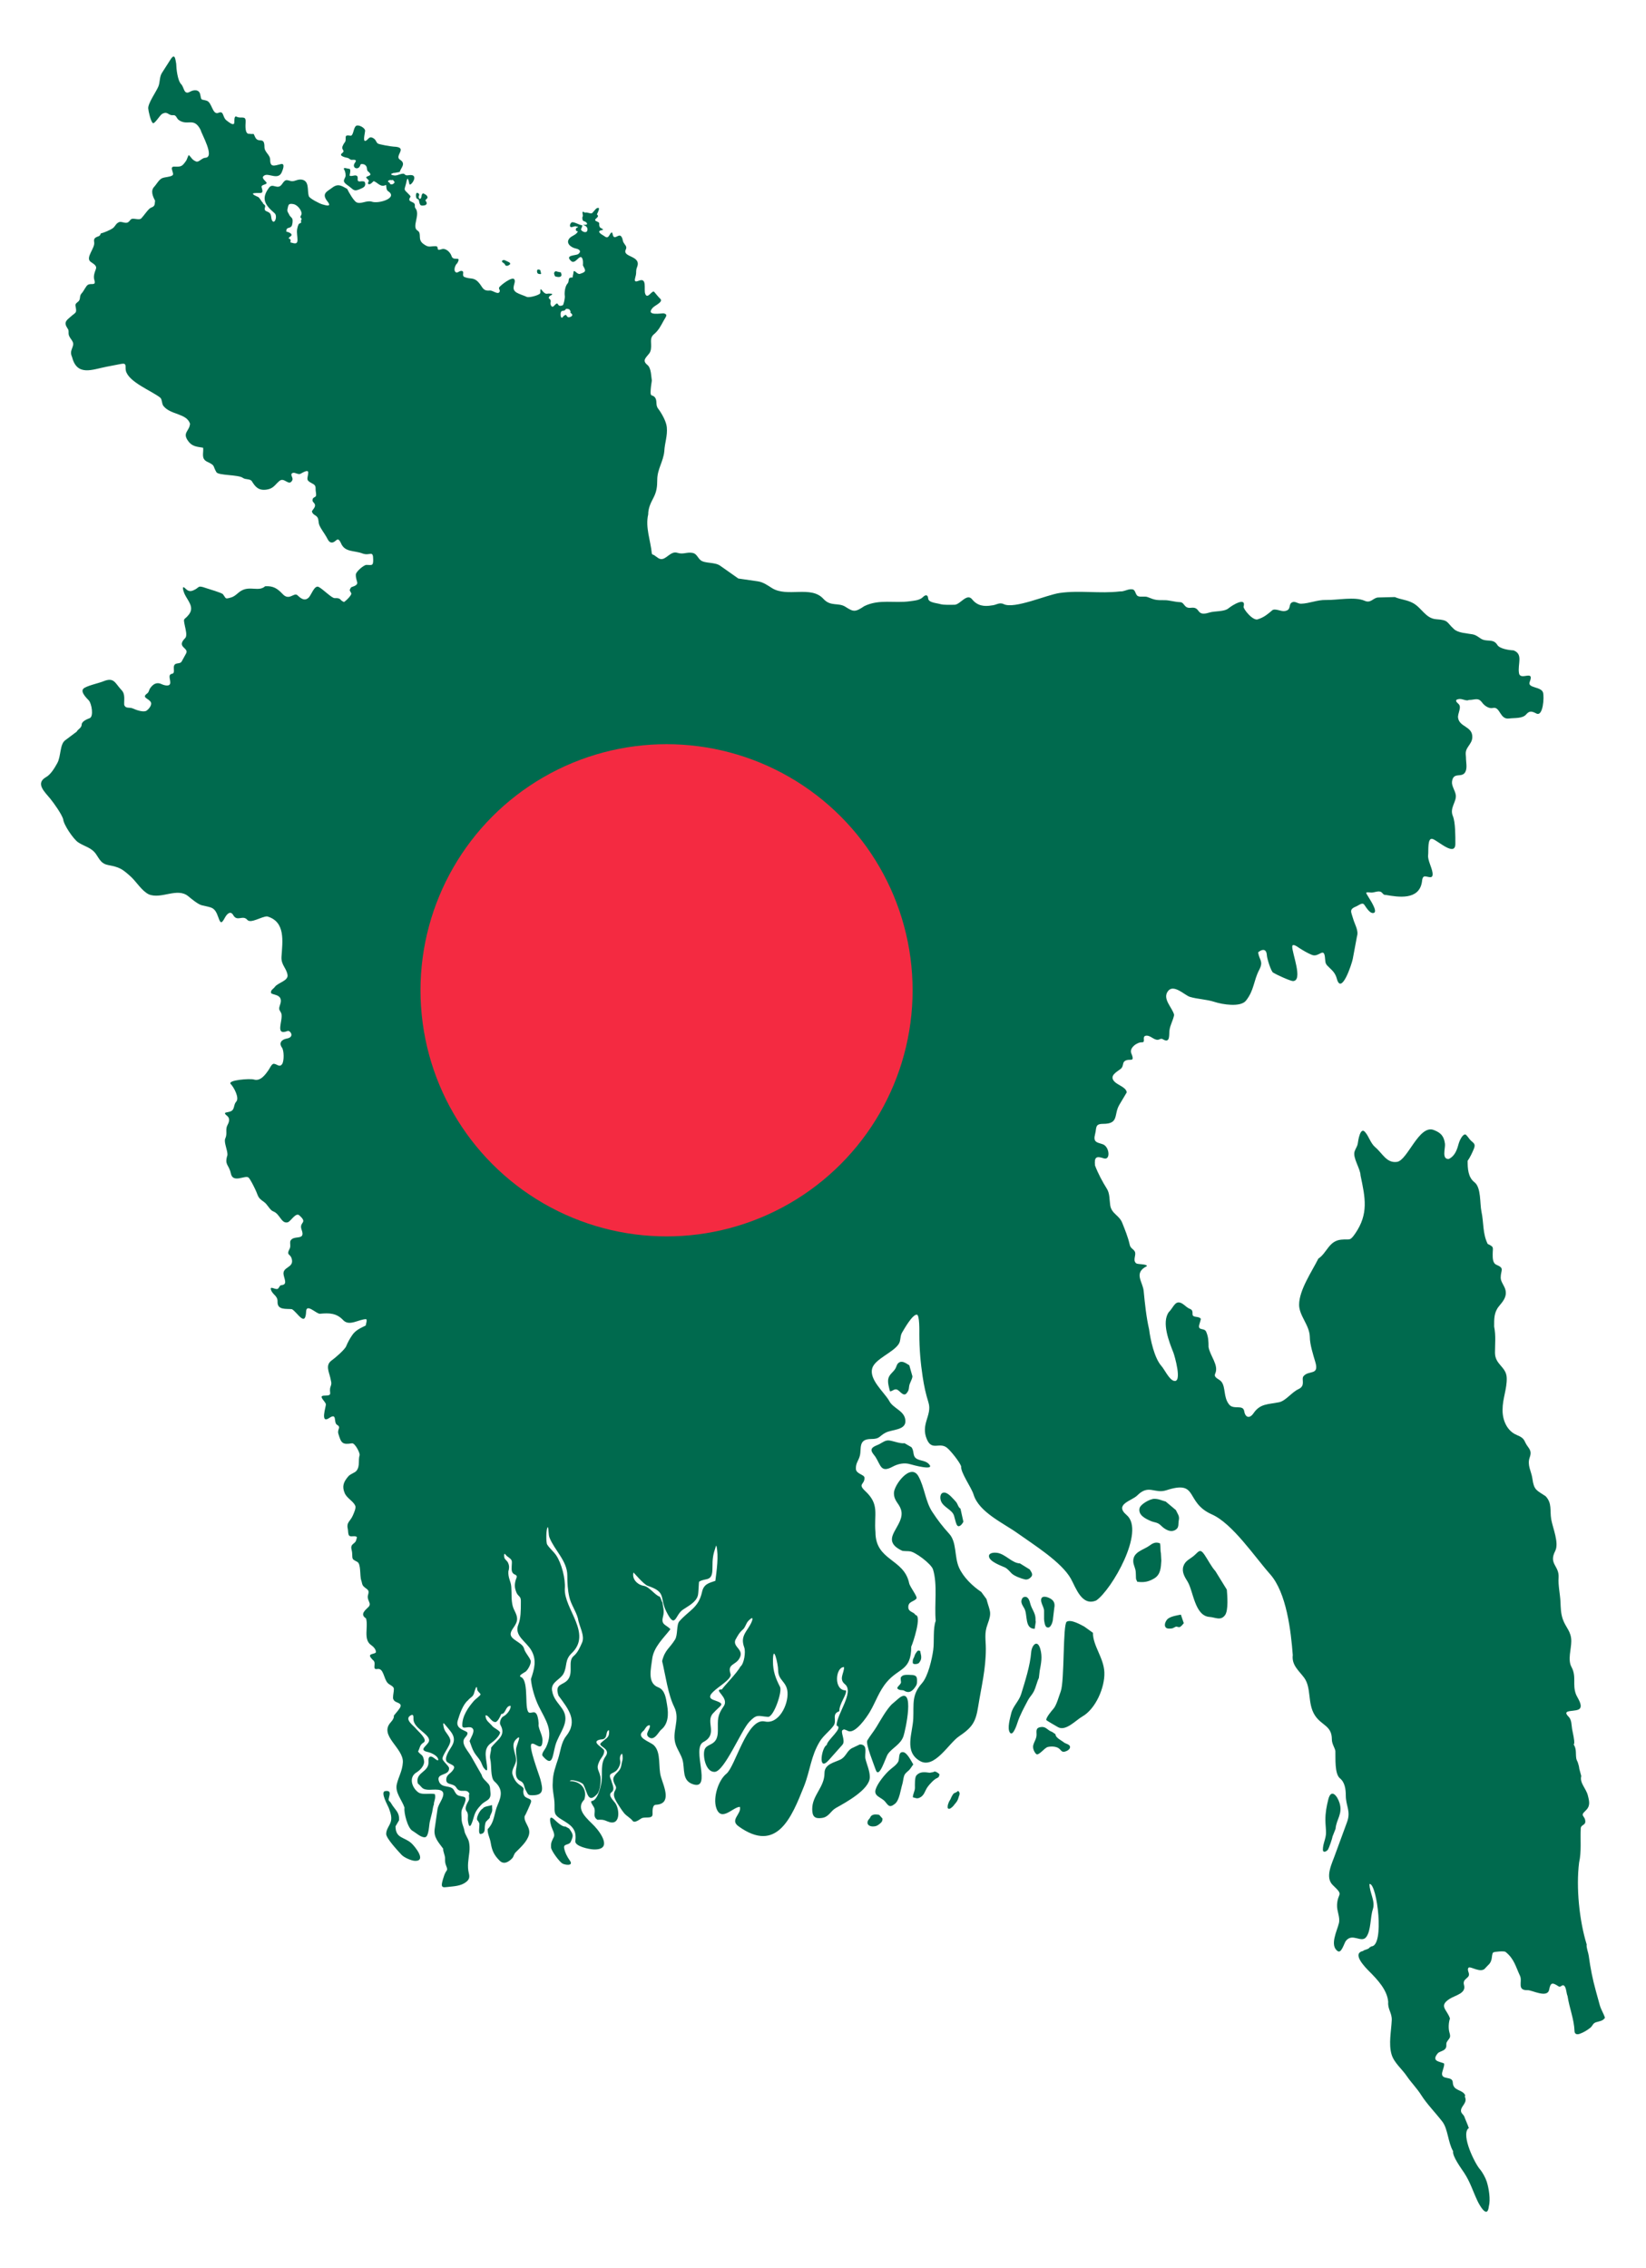
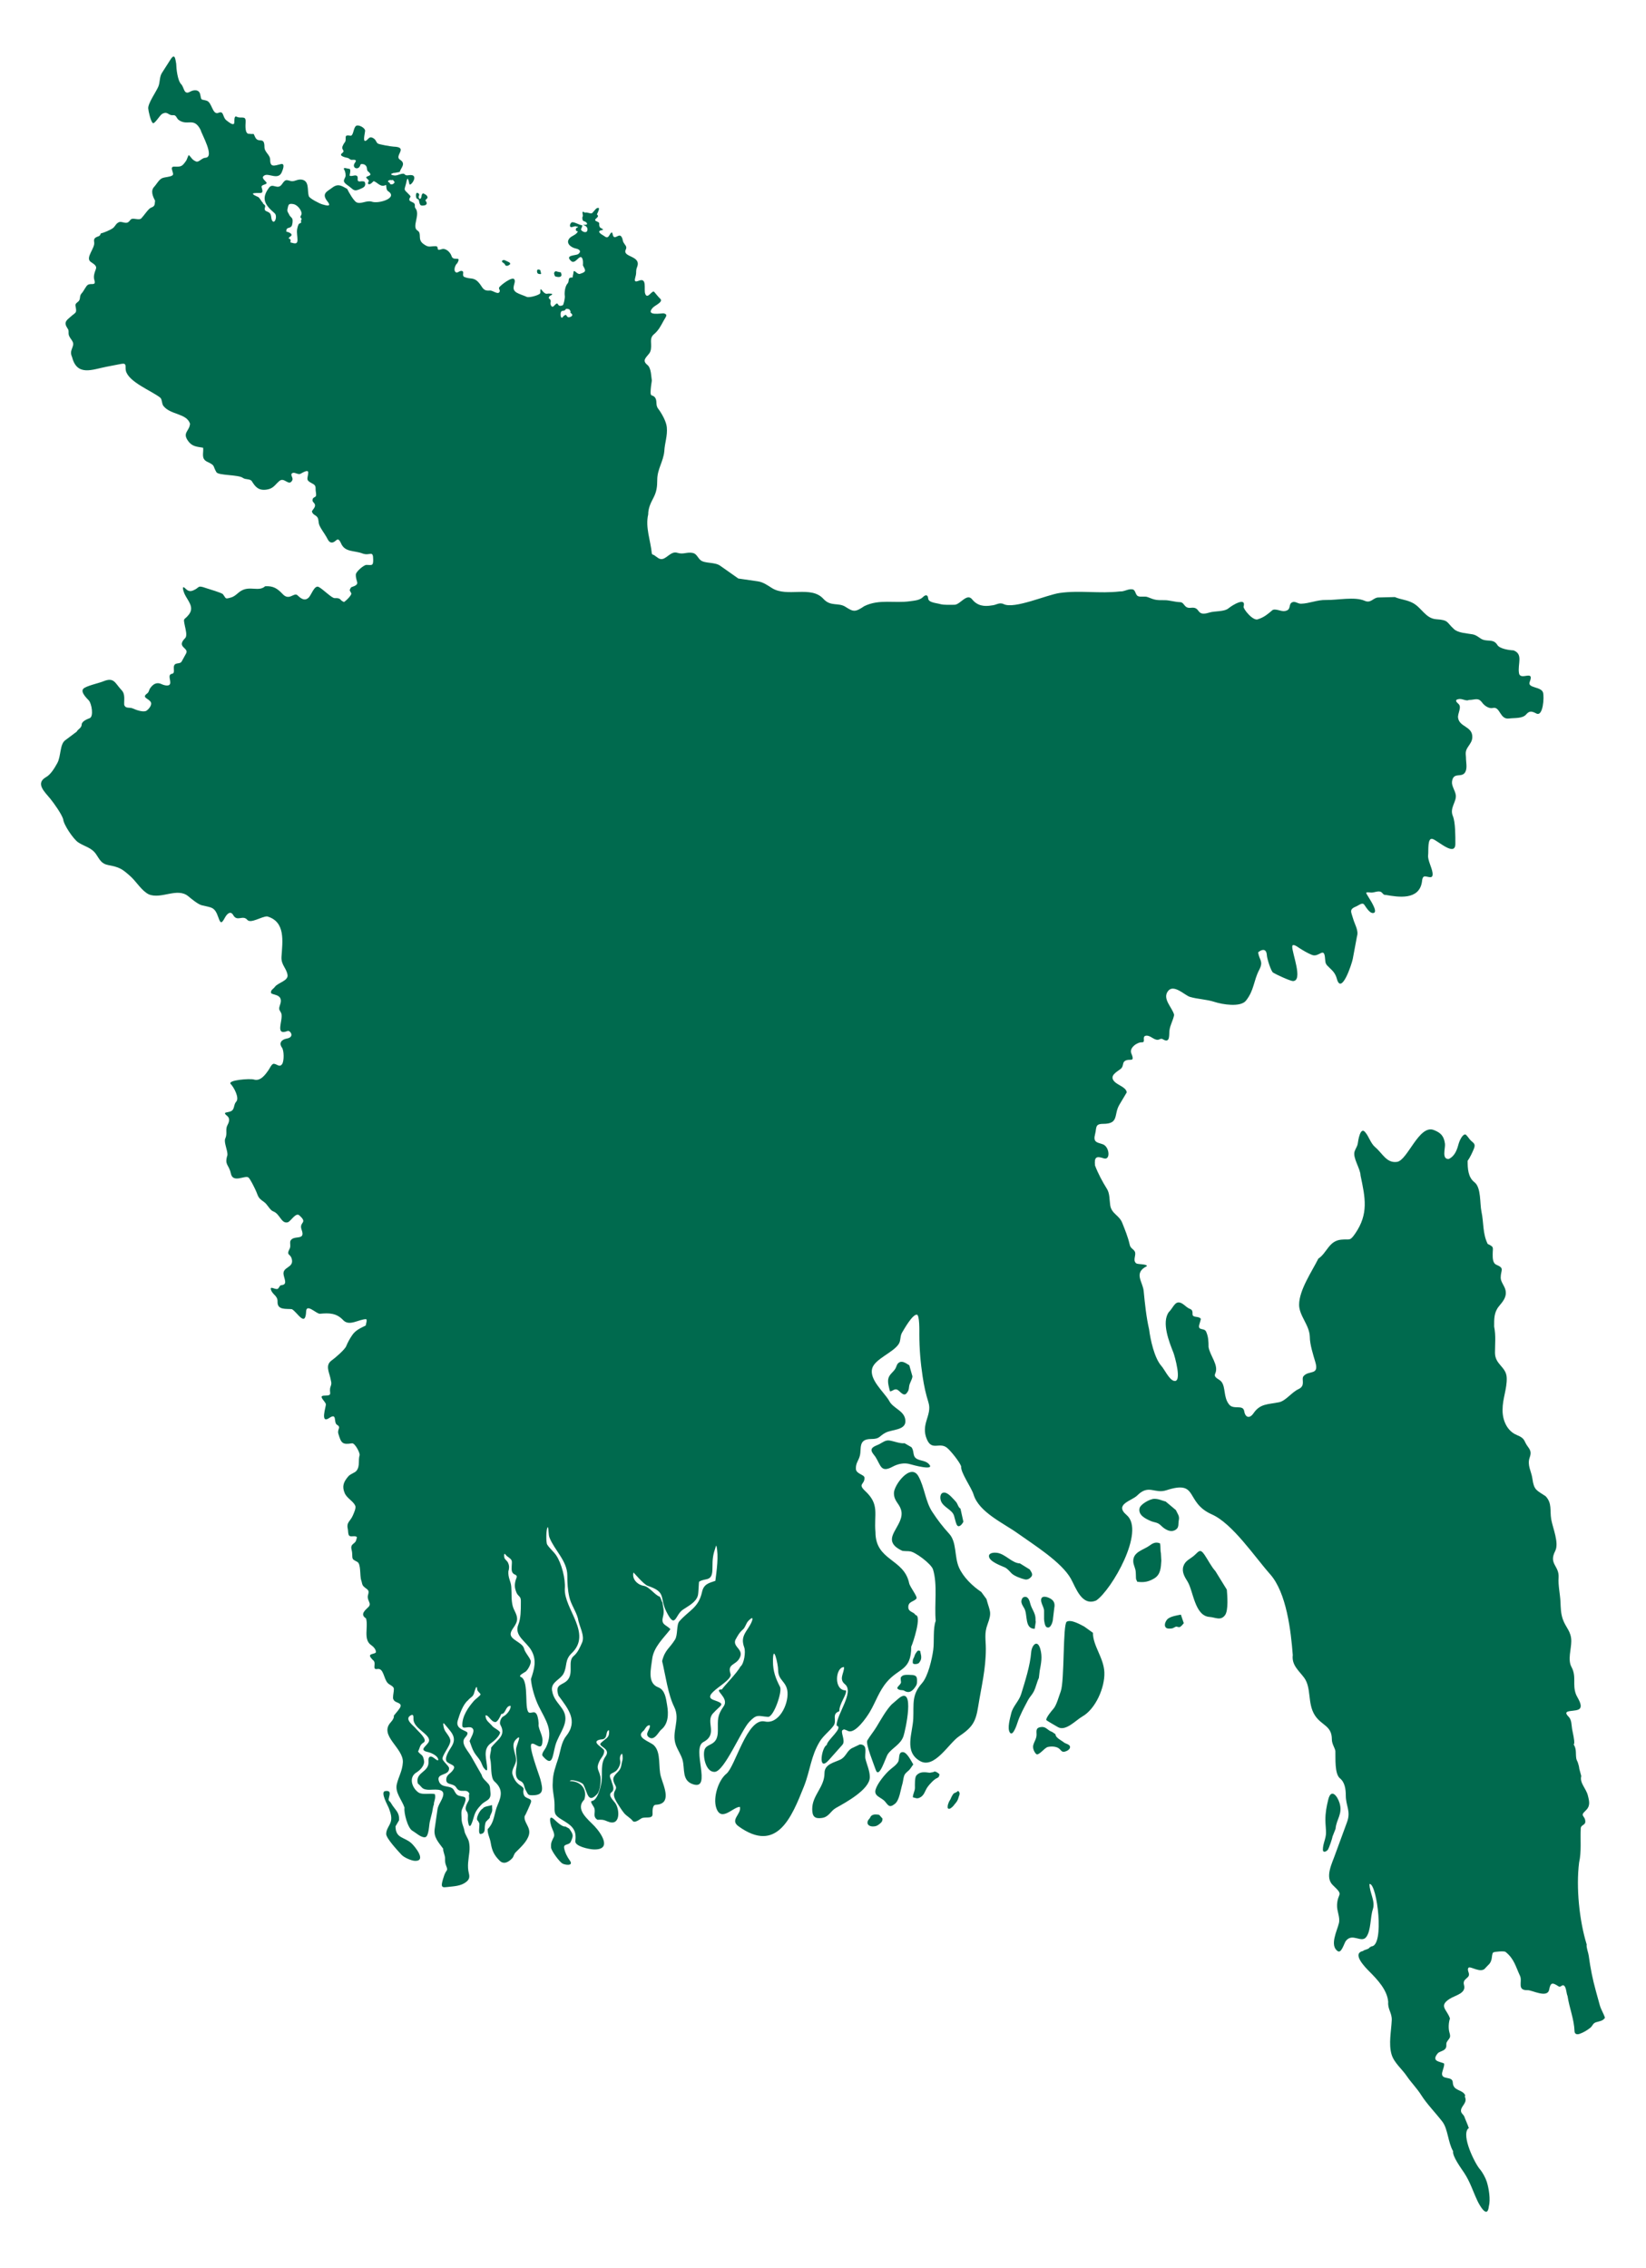
<svg xmlns="http://www.w3.org/2000/svg" enable-background="new 0 0 1222.165 1683.897" version="1.1" viewBox="0 0 1222.2 1683.9" xml:space="preserve">
-   <path d="m296.32 1351.3c0.338-5.436-2.178-7.066-4.786-10.825-0.573-0.826-1.629-2.883-2.47-3.402-2.087-1.287 3.657-8.46-3.088-7.422-3.844 0.591 2.098 10.926 2.625 12.371 1.077 2.958 2.506 6.492 1.698 9.897-0.81 3.413-3.551 5.765-3.551 9.587 0 3.25 8.905 12.732 11.425 15.464 1.886 2.044 7.476 4.485 10.19 4.485 8.555 0-0.457-10.922-2.934-13.144-5.273-4.731-11.733-3.433-11.733-12.526l2.624-4.485zm69.013-11.288c-1.324 0.611-6.398 1.04-6.793 2.629-2.091 0.523-6.076 8.284-3.551 9.124 0 0.548 0.786 1.264 0.926 1.856 0.299 1.255-0.747 7.071 0.308 7.422v0.31l0.155 0.154c2.76 0 3.551-1.665 3.551-4.175 0-1.479 0.28-5.329 1.853-5.722v-0.309c0.284-0.071 0.238-0.025 0.309-0.309 0.735-0.183 1.084-1.277 1.544-1.392 0-2.018 1.853-3.677 1.853-6.031l-0.155-3.557zm54.501 15.927c-2.345 0.503-6.582-3.624-8.337-5.257-4.533-4.215-2.864 2.898-2.162 5.103 0.748 2.349 2.984 5.712 1.853 8.041-1.467 3.019-2.233 3.999-2.007 7.732 0.152 2.511 6.333 10.759 8.491 11.907 2.153 1.144 8.535 1.947 5.404-2.32-1.937-2.638-3.55-5.894-4.169-9.123-0.677-3.53 3.661-1.939 4.941-4.794 2.076-4.627 1.904-5.337-1.235-9.742l-2.779-1.547zm212.44-57.989c-3.609 2.201-4.178 6.351-8.337 8.351-4.738 2.277-11.734 3.361-11.734 10.051 0 10.509-9.109 16.326-9.109 26.598 0 5.474 1.75 7.461 7.256 6.65 5.268-0.777 6.315-5.172 10.345-7.422 7.03-3.926 25.166-13.695 25.166-22.886 0-4.693-2.201-9.22-3.242-13.608-0.88-3.705 2.258-10.67-4.169-10.67l-6.176 2.936zm29.798-32.628c-4.204 4.355-8.06 11.426-11.27 16.701-2.173 3.571-4.75 6.58-6.793 10.052-1.421 2.414 4.894 17.804 6.175 21.649 2.552 7.655 7.37-9.137 9.109-11.598 3.363-4.76 9.423-6.966 11.579-13.298 1.377-4.042 8.823-37.92-3.396-28.145l-5.404 4.639zm12.814-21.959c-2.147 0-4.551-0.209-5.867 1.701-0.525 0.76 0 2.804 0 3.711 0 2.405-5.304 4.251-1.081 5.722 0.924 0.322 2.549 0.099 3.396 0.619 4.064 2.493 6.604-0.113 8.801-3.557 0.827-1.296 0.772-2.427 0.772-4.021 0-2.572-0.463-3.527-2.933-4.02l-3.088-0.155zm8.337-17.783c-1.491-0.257-1.344-0.509-2.161 0.309-0.338 0.337-0.635 0.844-0.926 1.237-0.529 0.712-1.022 1.82-1.235 2.629-0.183 0.691-0.634 1.292-0.926 2.01-0.162 0.396-0.359 2.525-0.154 2.938 0.575 1.154 3.576 0.608 4.323 0 0.445-0.361 1.068-1.399 1.39-2.01 0.635-1.21 0.615-2.943 0.309-4.176l-0.62-2.937zm-5.094 84.277c-1.458-2.339-4.593-8.878-7.565-9.124-3.85-0.319-2.438 5.123-3.705 7.268-1.553 2.629-4.446 4.315-6.639 6.341-3.381 3.124-8.652 9.568-10.036 14.072-1.581 5.146 4.159 5.712 6.948 8.969 2.398 2.8 3.197 5.109 7.411 1.7 3.325-2.69 4.139-10.292 5.403-14.381 0.623-2.015 0.698-4.217 1.39-6.341 0.798-2.449 3.323-3.443 4.632-5.412l2.161-3.092zm12.197 6.186c-3.692-0.505-7.34-0.996-9.881 2.01-1.347 1.594-1.081 7.1-1.081 9.124 0 2.54-1.544 4.568-1.544 7.113 1.79 0.298 2.827 1.252 4.94 0.31 3.622-1.614 3.884-5.024 6.021-8.042 1.191-1.683 5.282-6.345 7.411-6.649 0.107-0.431 0.359-0.56 0.772-0.619 0.347-1.395 1.296-1.851-0.308-2.938-1.026-0.696-2.427-1.8-3.705-0.773l-2.625 0.464zm17.909 15.309c-1.077 1.161-1.846 2.835-2.471 4.33-0.264 0.63-0.622 0.937-0.926 1.546-0.496 0.996-0.795 1.904-1.081 2.938-0.101 0.365-0.166 1.954 0 2.165 1.171 1.481 3.271-0.802 4.014-1.546 0.497-0.498 0.786-1.062 1.235-1.546 1.329-1.435 2.306-2.95 2.779-4.948 0.284-1.195 0.772-1.621 0.772-2.938 0-0.6-0.759-1.737-1.235-1.856-0.08 0.24-0.794 0.641-1.081 0.928l-2.006 0.927zm-55.427 15.927c-1.897-0.355-4.299-0.635-5.867 0.774-0.54 0.485-0.67 1.131-1.081 1.701-0.363 0.505-0.884 0.95-1.235 1.546-0.415 0.705-0.718 1.965-0.309 2.784 0.907 1.819 3.523 2.026 5.404 1.701 1.523-0.263 2.513-1.056 3.705-2.011 1.423-1.141 1.853-1.878 1.853-3.711l-2.47-2.784zm79.667-160.2c2.511 9.437 4.255 9.48 0.772 18.866-2.523 6.796-1.235 11.213-1.235 18.093 0 15.154-3.348 28.236-5.713 42.989-1.853 11.553-4.35 15.316-14.358 22.113-7.424 5.041-18.102 24.252-28.717 18.248-12.21-6.907-5.578-20.495-5.095-31.546 0.475-10.887-1.375-17.446 6.484-26.289 4.547-5.116 7.426-17.999 8.338-24.587 0.87-6.284-0.282-16.306 1.853-21.649-1.13-12.059 1.494-26.755-2.008-38.196-1.268-4.141-13.644-13.453-17.446-13.453-0.06-0.182-4.666-0.04-5.558-0.464-18.229-8.696 2.947-18.35-0.772-30.464-1.508-4.914-5.249-6.361-5.249-12.371 0-5.875 12.505-22.7 18.218-12.371 4.506 8.145 5.16 18.646 10.19 26.288 4.196 6.376 7.547 10.742 12.66 16.392 5.734 6.335 3.665 16.943 7.257 25.051 3.159 7.128 10.08 13.797 16.52 18.093l3.859 5.257zm-60.831-115.67c-2.995 0.462-7.928-1.518-11.116-2.01-3.036-0.468-5.153 1.42-7.72 2.783-1.966 1.043-6.929 2.112-5.404 5.567 0.643 1.455 1.921 2.655 2.779 4.021 3.849 6.133 3.883 11.76 12.506 7.113 4.095-2.207 8.808-3.233 13.278-1.856 1.156 0.356 19.287 5.405 13.586-0.309-2.269-2.273-5.451-2.177-8.183-3.402-4.336-1.945-2.103-5.808-4.632-8.969l-5.094-2.938zm3.551-57.835c-2.133-1.294-5.144-3.733-7.72-2.01-1.596 1.066-1.626 2.581-2.47 4.175-1.526 2.884-4.597 4.33-5.404 7.732-0.686 2.889 0.586 6.825 1.235 9.433 1.909 0 3.29-2.23 5.403-1.237 1.987 0.935 4.631 5.457 6.948 2.629 1.461-1.783 1.59-2.557 1.853-4.948 0.303-2.757 2.256-4.988 2.471-7.577l-2.316-8.197zm37.981 106.39c-1.729-0.932-2.038-3.637-3.397-5.103-1.934-2.086-5.527-6.635-8.491-6.804-3.282-0.188-3.488 3.816-2.625 6.185 1.757 4.827 8.324 6.397 9.727 10.979 0.604 1.972 1.114 4.571 1.853 6.34 1.383 3.313 4.038 0.266 5.095-1.855l-2.162-9.742zm44.156 40.67c-6.025-0.207-10.774-7.072-17.137-7.886-1.817-0.232-5.867-0.139-5.867 2.474 0 3.939 8.756 7.021 11.733 8.351 2.003 0.894 3.65 3.036 5.095 4.484 1.974 1.979 7.492 3.995 10.036 4.485 1.916 0.369 3.788-0.873 4.786-2.32 1.163-1.688-0.489-3.659-1.39-5.103l-7.256-4.485zm11.734 43.453c-0.186-0.807-0.155-1.491-0.155-2.319 0-4.26-2.861-7.256-3.859-11.134-0.573-2.224-1.538-5.751-4.478-5.103-1.393 0.306-1.999 1.667-2.162 2.938-0.237 1.85 1.251 3.989 2.162 5.567 2.67 4.628 0.02 15.154 7.72 15.154l0.772-5.103zm2.933 36.34c1.053-5.636 2.107-10.422 0.463-16.238-2.145-7.584-6.383-2.868-6.793 2.475-0.758 9.876-4.517 21.457-7.411 30.927-1.655 5.419-6.131 8.961-7.411 14.381-0.818 3.46-3.013 10.922-1.081 14.072 2.3 3.748 5.408-6.161 5.713-7.113 1.827-5.71 5.132-11.641 7.874-16.855 1.105-2.101 3.008-3.95 4.169-6.186 1.73-3.335 2.36-7.2 3.86-10.206l0.617-5.257zm10.808-46.546c0.77-3.605-0.269-5.951-3.706-7.577-3.14-1.485-6.984-1.656-5.866 3.093 0.444 1.887 2.007 4.395 2.007 6.341v6.185c0 1.329 0.591 5.104 1.699 5.876 3.127 2.179 4.94-4.074 4.94-6.185l0.926-7.733zm22.232 13.608c-2.703-1.402-9.848-5.549-12.969-3.556-3 1.916-1.545 44.114-4.477 51.803-1.334 3.501-3.069 10.225-5.404 12.835-1.229 1.375-5.802 6.811-5.249 8.351 0.162 0.451 7.308 4.454 8.337 5.103 5.892 3.709 13.512-4.98 18.373-7.732 9.868-5.589 16.81-21.569 16.366-32.783-0.429-10.852-8.492-19.567-8.492-29.381l-6.485-4.64zm-23.776 78.247c-3.859-1.229-4.492-4.633-9.418-3.402-2.834 0.709-2.162 3.219-2.162 5.412 0 3.017-1.785 5.131-2.471 7.886-0.52 2.09 0.564 4.783 2.008 6.341 1.928 2.079 6.164-4.533 8.954-5.103 2.518-0.516 6.004-0.426 8.029 1.082 1.818 1.354 2.013 3.126 4.786 2.32 1.43-0.416 3.652-1.634 3.551-3.402-0.114-1.997-3.324-2.292-4.632-3.402-1.676-1.424-6.175-3.336-6.175-6.031l-2.47-1.701zm80.747-132.68c-0.532-2.317-0.163-4.986-0.617-7.268-3.088-1.321-5.28-0.27-7.72 1.546-4.468 3.326-12.515 4.637-12.197 11.908 0.122 2.81 1.737 4.96 1.853 7.886 0.058 1.471 0.155 2.859 0.155 4.33 0 1.459 0.653 1.686 0.926 2.784 4.853 0.692 8.391 0.093 12.66-2.474 4.753-2.859 4.93-8.005 5.25-13.144l-0.31-5.568zm3.551-38.351c-3.224-0.807-5.002-2.01-8.492-2.01-3.113 0-10.346 3.994-10.961 7.113-0.988 5.017 4.374 7.577 8.182 9.278 2.971 1.327 5.158 0.836 7.72 3.402 2.708 2.714 7.303 5.858 11.271 2.938 2.352-1.732 1.459-4.389 2.007-6.804 0.74-3.262-1-4.867-2.162-7.577l-7.565-6.34zm36.899 51.65c-2.892-3.122-5.547-8.393-8.028-12.062-3.461-5.12-4.381-2.378-7.874 0.619-3.002 2.576-6.512 3.631-7.874 7.886-1.332 4.16 0.952 7.884 3.087 11.288 4.308 6.869 5.258 25.553 16.366 26.289 4.216 0.279 8.165 3.039 11.425-1.237 2.714-3.561 1.737-14.838 1.389-19.02l-8.491-13.763zm-25.628 32.319c-2.875 0.512-6.837 1.162-9.264 2.784-2.69 1.798-4.36 7.577 0.463 7.577 0.919 0 1.918-5e-3 2.779-0.309 0.771-0.272 1.474-0.796 2.162-1.083 0.705-0.295 1.81 0.358 2.625 0.309 1.242-0.075 2.639-2.085 3.396-2.938l-2.161-6.34zm114.87 158.97c0.551-7.179 5.457-10.952 2.933-19.175-1.625-5.294-6.241-11.048-8.337-2.629-1.277 5.13-2.161 9.691-2.161 15.155 0 3.251 0.463 6.35 0.463 9.587 0 4.383-2.316 7.985-2.316 12.526 0 2.82 2.957 1.307 3.859-0.155 0.735-1.19 3.242-8.411 3.242-9.432l2.317-5.877zm-615.87-1164c-0.499-0.175-1.321-0.689-1.853-0.619-0.577 0.077-1.652 0.596-1.158 1.314 0.331 0.481 0.873 0.816 1.389 1.16 0.517 0.345 0.475 0.461 0.772 0.928 0.137 0.214 0.232 0.583 0.463 0.696 0.864 0.423 1.682 0.216 2.47-0.31 0.301-0.201 0.862-0.522 0.926-0.928 0.075-0.474-0.427-0.701-0.617-1.082l-2.392-1.159zm25.32 6.88c-0.299-0.123-0.392-0.147-0.618-0.309-0.275-0.198-1.134-0.168-1.467 0.077-0.263 0.192-0.308 0.702-0.308 1.005 0 0.674 0.111 1.506 0.772 1.856 0.273 0.145 0.486 0.152 0.772 0.232 0.341 0.097 0.722 0.102 1.081 0.077 0.466-0.032 0.214-0.176 0.386-0.464l-0.618-2.474zm21.538 29.073c-0.784-0.064-1.893-0.718-2.702 0-0.242 0.214-0.246 0.545-0.463 0.696-0.654 0.456-1.588 0.355-2.316 0.619-1.084 0.392-1.089 3.033-0.772 4.021 0.144 0.45 0.4 1.171 1.003 0.851 0.363-0.192 0.595-0.613 0.849-0.928 0.316-0.389 1.237-1.042 1.776-1.082 0.522-0.04 0.911 1.483 1.776 1.701 1 0.253 3.087-0.509 3.087-1.701 0-0.432-0.634-1.105-1.003-1.314-0.648-0.366-0.337-0.775-0.231-1.314l-1.004-1.549zm-8.801-27.912c-0.739-0.235-1.285-0.582-1.93 0.077-0.257 0.262-0.54 0.697-0.54 1.082 0 0.275 0.089 0.579 0.154 0.851 0.126 0.527 0.406 1.366 0.849 1.546 0.436 0.178 1.025 0.211 1.467 0.31 0.719 0.16 2.072 0.137 2.625-0.464 0.836-0.908 0.128-1.951 0-2.861l-2.625-0.541zm-153.85-73.917c0.046-0.937 0.365-2.475-1.003-2.475-1.007 0-5.003-1.728-3.319 0.928 0.736 1.162 1.187 3.914 0.694 5.18-0.74 1.899-1.901 2.889-0.077 4.717 1.081 1.083 2.629 1.946 3.782 2.938 2.836 2.438 3.412 2.895 7.179 1.314 2.455-1.029 4.59-1.864 3.705-4.948-0.284-0.994-2.303-0.9-3.165-0.773-4.467 0.656-0.263-3.908-3.782-4.407-0.996-0.141-3.652 0.906-4.478 0.077l0.464-2.551zm31.727 5.798c-0.632 0.223-1.125 0.164-1.776 0.078-0.541-0.071-1.521 0.233-1.776 0.696-0.221 0.4-0.032 0.757 0.386 0.928 0.282 0.115 0.654 0.29 0.772 0.619 0.163 0.455 0.462 0.975 1.003 1.005 0.633 0.036 0.919-0.024 1.467-0.31 0.602-0.313 0.858-0.748 1.235-1.314 1e-3 -1e-3 -1.311-1.702-1.311-1.702zm22.464 9.897c-1.633 0.894-0.902 2.291-1.698 3.634-0.688 1.16-1.398 0.262-1.621-0.541-0.22-0.796 0.572-1.537 0.308-2.397-0.143-0.47-1.259-1.271-1.776-0.928-0.964 0.643-0.711 3.953 0.309 4.408 1.015 0.453 1.142 0.253 1.389 1.546 0.163 0.849 0.356 1.878 0.772 2.629 0.672 1.21 2.581 0.781 3.705 0.541 0.634-0.135 1.408-0.967 1.235-1.7-0.08-0.34-0.668-1.695-1.004-1.779 0-0.512 1.057-1.219 1.39-1.701 0.617-0.891-0.161-1.787-0.849-2.474l-2.16-1.238zm-90.782 20.49c0.299-1.047 0.97-1.397 0-2.165-1.189-0.942 0.761-1.857 0.463-3.711-0.431-2.684-3.332-6.1-6.099-6.572-3.819-0.651-3.621 0.643-4.323 3.634-0.485 2.064 0.702 2.847 1.39 4.485 0.524 1.249 1.984 1.846 2.316 3.247 0.275 1.159-0.04 4.192-0.772 5.103-1.615 2.007-3.86 0.217-3.86 3.943 0.911 0.15 5.307 1.485 3.473 3.324-0.471 0.472-2.729 1.54-0.926 2.165 1.101 0.382 0.541 1.533 0.541 2.552 2.274 0.459 5.249 2.083 5.249-1.855 0-2.554-0.622-5.116-0.309-7.655 0.167-0.766 0.252-1.434 0.463-2.165 0.188-0.652 0.449-1.223 0.695-1.778 0.284-0.643 1.56-0.744 1.93-1.391l-0.231-1.161zm68.983 1109.7c0.407-0.611 2.618-3.087 3.041-3.7 0.397-0.575 0.838-1.138 1.235-1.701 0.468-0.665 0.936-1.539 0.771-2.397-0.348-1.816-3.782-1.917-4.863-3.479-0.582-0.843-0.772-1.109-0.772-2.165 0-2.213 0.618-4.194 0.618-6.34 0-2.103-3.221-2.993-4.555-4.408-3.118-3.304-2.939-11.275-7.72-10.438-4.255 0.745-0.524-4.216-2.933-6.34-0.646-0.57-3.021-2.888-2.471-3.866 0.733-1.302 4.229-1.093 4.323-2.32 0.159-2.063-2-4.202-3.551-5.257-6.057-4.123-1.872-13.661-3.782-19.794-4.735-3.017-0.551-6.101 1.775-8.428 2.867-2.867-1.532-4.854-0.231-9.123 1.134-3.723-0.422-3.552-3.165-6.031-1.448-1.309-1.301-3.015-1.93-4.717-1.156-3.131-0.081-12.062-2.856-13.608-3.849-2.146-3.73-1.555-3.86-6.186-0.097-3.47-2.074-5.104 1.158-7.577 1.984-1.518 1.708-2.39 2.393-4.562-1.161-1.629-4.427 0.039-5.712-1.16-1.049-0.977-0.76-3.577-1.081-4.948-1.22-5.209 1.92-5.609 3.86-10.361 0.705-1.726 2.451-5.272 1.621-7.036-1.663-3.53-6.133-5.387-7.797-9.278-2.142-5.009-0.853-8.299 2.625-12.371 1.735-2.03 4.95-2.645 6.175-4.253 2.751-3.609 1.02-7.771 2.316-11.675 0.155-1.86-3.59-9.013-5.712-8.66-7.071 1.179-8.04-0.073-10.113-7.113-0.986-3.347 2.299-4.718-0.926-6.572-2.947-1.693 0.359-9.3-5.867-5.103-7.027 4.737-2.221-8.899-2.47-10.206-0.446-2.339-6.328-6.418-0.926-6.418 6.843 0 2.656-2.258 4.478-6.881 1.032-2.62 0.181-3.637-0.232-6.263-1.117-4.761-3.831-9.651 1.081-13.067 2.42-1.683 9.616-7.902 10.654-10.438 1.2-2.935 2.59-5.419 4.4-8.119 2.587-3.858 6.13-5.268 10.113-7.268 0.129-1.042 1.209-3.893 0.386-4.716-5.598 0-12.522 5.595-17.137 0.696-4.877-5.178-10.153-5.394-17.215-4.717-2.543 0.244-10.001-7.921-10.267-1.778-0.532 12.289-6.501 0.631-10.576-1.624-4.227-0.465-10.905 0.896-10.653-5.567 0.178-4.568-3.894-5.154-4.941-9.046-0.794-2.955 3.573 0.536 5.172-0.541 0.827-0.558 1.42-2.574 2.394-2.629 5.004-0.282 2.445-4.331 1.853-7.887-0.974-5.843 7.518-4.885 6.175-11.211-1.027-4.84-4.542-2.496-1.621-8.118 0.831-1.599 0.141-3.575 0.386-5.335 1.946-5.364 11.688 0.161 8.492-8.505-2.326-6.304 5.062-4.722-1.776-10.825-2.662-2.376-6.394 4.617-8.569 5.18-4.839 1.252-5.714-6.298-10.807-8.119-2.448-0.874-4.224-5.181-6.793-6.959-5.092-3.523-4.036-4.141-6.484-9.278-0.805-1.691-3.873-8.103-5.172-8.969-2.6-1.732-11.437 4.469-12.969-2.861-1.461-6.987-4.954-6.099-2.547-13.763 0.22-3.555-2.862-9.525-1.621-12.216 1.829-3.966-0.262-6.616 1.776-10.284 1.171-2.108 1.818-4.807-0.386-6.572-4.771-3.822 2.347-1.527 4.323-4.717 1.152-1.857 0.773-3.969 2.47-5.876 2.481-2.786-1.849-10.742-4.091-12.99-2.984-2.992 14.296-4.272 17.138-3.402 4.88 1.494 8.486-3.507 10.961-7.113 0.836-1.15 2.293-4.632 3.86-4.562 2.289 0.103 4.359 3.092 6.252 0.077 1.434-2.282 1.409-9.861-0.231-12.139-2.482-3.448-0.132-5.982 3.551-6.65 6.407-1.161 2.418-6.312 0.694-5.644-9.741 3.773-3.327-7.578-4.632-12.835-0.288-1.16-1.55-2.381-1.621-3.556-0.097-1.582 0.781-3.108 1.081-4.639 1.325-6.749-6.891-5.453-7.179-7.345-0.336-2.201 2.125-3.048 3.011-4.562 2.438-2.984 9.923-4.354 9.263-8.66-0.797-5.197-4.88-7.365-4.478-13.53 0.739-11.312 3.155-26.026-10.653-29.923-4.183 0-12.177 5.555-14.744 2.552-3.36-3.932-7.491 1.681-10.422-3.479-1.989-3.503-4.618-1.104-6.252 1.933-2.564 4.763-3.239 4.214-4.864-0.387-2.789-7.9-4.822-7.028-12.274-8.892-2.787-0.697-7.683-4.75-9.958-6.65-8.238-6.881-20.019 2.45-29.412-1.469-5.348-2.677-9.199-9.485-13.664-13.453-6.082-5.406-7.878-6.667-16.443-8.273-4.99-0.936-6.237-3.92-8.877-7.887-3.493-5.249-8.808-5.846-13.509-9.046-3.455-2.352-10.8-13.085-11.039-17.164-1.397-4.2-6.671-11.518-9.572-15.155-3.796-4.759-11.542-11.34-3.088-16.082 3.514-1.971 6.423-6.969 8.337-10.438 2.709-4.912 1.794-13.834 5.713-16.778l8.646-6.495c1.11-2.09 3.6-2.609 3.705-5.335 0.091-2.335 4.018-3.971 5.866-4.639 3.234-1.17 1.516-10.884-0.54-13.144-1.511-1.66-6.332-6.161-4.169-8.66 1.851-2.138 11.618-4.22 14.667-5.49 8.383-3.49 8.77 1.178 13.895 6.572 2.76 2.906 1.639 7.283 1.853 10.825 1.275 3.199 3.649 1.348 6.716 2.784 2.271 1.064 7.607 2.921 9.804 1.546 1.581-0.99 4.384-4.271 3.242-6.34-1.579-2.863-7.084-3.296-2.779-6.418 1.537-1.114 1.278-2.47 2.239-3.866 2.208-3.207 4.93-4.84 8.569-3.093 1.852 0.89 6.3 2.143 6.407-1.005 0.099-2.901-1.977-6.13 1.467-6.727 1.969-0.341 0.997-3.692 1.158-4.871 0.352-4.205 4.478-1.733 5.867-4.252l3.242-5.877c2.451-4.443-7.659-4.468-0.617-11.52 1.65-1.653 0.176-6.818-0.232-8.814-1.39-6.813-0.801-3.902 2.857-8.505 4.448-5.596-0.722-10.271-3.088-15.309-0.654-1.391-2.801-7.516 0.694-4.021 1.657 1.657 3.231 2.282 5.481 1.392 5.469-2.165 2.784-4.263 9.804-1.778 2.021 0.715 11.638 3.422 12.506 4.562 2.454 3.218 1.34 3.72 5.944 2.397 3.297-0.948 4.913-3.442 7.642-5.026 6.547-3.799 12.97 0.989 17.755-3.324 6.057-0.374 9.135 1.731 13.046 5.876 4.906 5.199 8.351-1.634 10.962 0.851 2.402 2.284 5.411 4.737 8.491 1.469 1.739-1.844 4.092-9.078 7.102-7.732 2.925 1.307 9.786 8.436 11.965 8.351 5.196-0.203 3.324 1.378 6.87 2.861 0.424 0.177 6.058-4.968 5.481-6.418-0.904-2.272-1.912-1.691-0.077-4.484 7.663-2.565 3.227-3.508 3.473-9.51 0.087-2.109 5.94-7.113 7.874-7.113 3.832 0 5.018 1.008 5.018-3.634 0-7.916-2.345-2.675-8.028-4.871-5.905-2.282-12.88-0.796-15.748-7.268-2.918-6.582-3.579-0.519-7.256-0.851-1.89-0.17-2.727-2.39-3.551-3.866-1.753-3.139-4.027-5.833-5.404-9.046-0.755-1.763-0.407-4.298-1.39-5.722-1.421-2.058-3.339-1.617-4.169-4.484 0.92-1.708 2.643-2.97 2.316-4.871-0.297-1.732-2.584-2.085-1.621-4.485 0.442-1.102 2.21-1.265 2.393-2.242 0.284-1.523-0.367-3.351-0.309-4.948 0.097-2.701-0.727-3.252-3.242-4.562-4.425-2.304-2.421-3.428-2.239-7.655 0.124-2.885-4.852 0.507-6.021 1.005-2.308 0.46-4.372-1.757-6.021-0.464-1.509 1.184 1.127 3.314 0.232 5.103-2.524 5.049-5.835-2.6-9.572 0.541-3.334 2.802-4.405 5.675-9.418 6.418-6.059 0.897-8.437-1.945-11.039-6.186-1.204-1.962-4.827-1.088-6.639-2.474-3.321-2.54-18.154-1.691-19.685-4.253-2.962-4.954-0.545-4.785-6.793-7.732-4.858-2.291-2.546-6.602-3.087-10.438-5.117-0.843-8.369-0.889-11.425-5.412-3.98-5.891 1.367-6.999 1.699-12.449-2.599-7.786-14.293-6.38-19.685-13.067-1.456-1.805-0.917-5.018-2.471-6.263-6.237-4.995-23.421-11.507-25.474-19.949-0.706-2.903 1.069-5.966-3.396-5.103l-11.194 2.165c-10.247 1.982-21.618 7.283-25.32-7.113-1.794-4.048-0.238-5.175 0.695-8.814 0.895-3.486-3.441-5.27-3.319-9.201 0.097-3.133-0.607-2.658-1.776-5.103-1.515-3.168 0.783-4.709 2.856-6.572 4.57-4.106 5.162-2.613 4.014-8.66-0.321-1.695 2.031-2.488 2.779-3.788 1.011-1.759 0.093-3.479 1.93-5.412 1.458-1.536 3.002-5.177 4.4-6.109 2.486-1.658 6.149 0.981 5.018-3.324-1.036-3.118 0.052-5.675 1.081-8.583 0.9-2.546-2.166-3.924-3.937-5.257-4.148-3.123 3.491-10.205 2.625-14.613-0.279-1.421-0.121-2.639 1.235-3.479 1.601-0.992 3.113-0.572 3.628-2.938 2.322-0.579 6.9-2.461 8.878-3.865 1.757-1.247 2.029-2.723 3.551-3.866 1.838-1.381 2.774-0.822 4.864-0.387 2.568 0.536 3.258-0.093 4.864-2.088 1.616-2.006 6.094 0.858 8.028-1.082 1.686-1.691 5.301-7.169 7.025-7.809 3.337-1.238 2.746-2.315 3.165-5.257-1.63-3.041-3.517-7.292-0.694-10.284 1.8-1.908 3.628-5.541 6.098-6.495 2.188-0.845 5.673-0.755 7.488-2.01 1.87-1.294-2.942-6.677 1.467-6.495 5.171 0.213 5.745-0.205 8.723-4.408 0.61-0.86 1.629-4.556 2.085-4.098 2.066 2.073 2.196 3.408 5.326 4.717 1.914 0.801 4.217-2.673 6.793-2.784 7.352-0.317-2.839-17.692-3.396-20.49-5.089-10.178-9.664-2.738-16.366-7.577-1.693-1.223-1.697-3.836-4.246-3.556-3.559 0.391-3.76-3.168-7.951-1.005-1.759 0.908-5.566 7.639-6.948 6.881-1.558-0.853-3.364-8.942-3.474-10.902-0.216-3.845 5.852-12.259 7.488-16.159 1.386-3.305 0.737-7.134 2.702-10.207l6.33-9.896c3.449-5.392 3.652 0.306 4.246 3.093 0.087 3.714 1.001 12.522 3.705 15.231 2.291 2.294 1.886 8.246 6.562 5.567 2.724-1.56 6.795-1.867 7.565 2.01 0.994 5.002 0.5 3.279 4.786 4.639 4.155 1.32 4.167 10.963 8.878 8.969 4.124-1.744 2.7 3.441 6.021 5.798 1.173 0.832 4.899 4.088 5.558 1.933 0.301-0.981-0.398-6.015 1.853-4.794 3.142 1.706 6.88-1.334 6.639 3.789-0.113 2.404-0.785 9.435 2.857 8.892 4.18 0.634 2.386-1.171 4.246 2.552 2.445 4.898 6.87-1.044 6.87 7.268 0 3.953 4.246 5.631 4.246 9.51 0 5.728 2.973 4.408 7.874 3.17 3.516-0.889 1.57 4.113 0.695 6.108-2.576 5.866-9.471 0.606-12.583 2.165-3.251 1.627 0.027 3.666 1.081 5.103 1.55 2.114-4.137 1.447-3.397 3.866 1.77 5.787-0.687 3.681-5.558 4.33-3.081 0.41 2.646 2.679 2.856 2.784 1.392 0.698 2.317 3.267 3.551 4.252 0.113 1.483 2.254 1.348 1.699 3.17-1.064 3.489 1.135 2.795 3.165 4.33 1.978 1.494 0.891 4.855 2.47 6.341 1.809 1.7 3.69-4.04 1.39-6.031-7.041-6.097-10.295-10.646-4.014-19.02 2.733-3.644 6.351 2.182 9.572-2.552 2.693-3.959 3.163-3.075 6.716-2.243 2.382 0.558 4.831-1.603 7.951-1.082 5.872 0.979 3.874 7.963 5.249 12.294 0.551 1.735 8.032 5.502 9.881 6.031 2.843 0.812 7.433 2.225 3.937-2.165-4.743-5.954-0.116-7.376 3.474-10.129 4.371-3.352 6.876-1.55 11.193 0.851 0.975 2.213 4.83 8.954 6.948 9.974 3.282 1.581 7.57-1.761 11.425-0.464 5.07 1.705 19.811-2.827 11.888-7.886-1.632-1.042-1.04-4.837-1.544-4.562-3.935 2.156-6.203-1.962-9.064-2.85-0.878 0.716-2.147 2.381-3.365 2.309-1.717-0.102-0.391-1.767-0.232-2.552 0.082-0.404-1.424-1.597-1.776-2.087-1.103-1.538 4.09-1.236 2.702-3.325-1.145-1.723-2.184-1.289-2.316-3.634-0.1-1.776-1.255-3.115-3.088-3.324-2.295-0.262-1.406 0.588-2.47 2.01-1.916 2.56-5.871 0.31-3.319-3.093 1.873-2.499-1.072-2.153-2.239-2.088-1.606 0.09-1.89-1.181-3.396-1.469-1.037-0.198-6.567-1.348-4.169-3.325 1.235-1.018 1.696-1.441 0.771-2.784-1.148-1.667 0.198-3.357 1.003-4.871 2.779-2.577-1.378-6.685 4.478-5.49 2.544 0.519 2.211-6.148 4.478-7.345 1.928-1.018 6.472 1.567 6.561 3.557 0.063 1.408-1.784 7.874 0.077 7.654 2.268-0.267 2.598-4.452 6.484-1.701 1.695 1.2 1.529 2.595 2.857 3.634 0.934 0.732 10.088 2.269 11.656 2.32 11.575 0.372 0.177 6.837 4.863 9.742 4.746 2.942 0.481 6.173-0.231 9.046-1.466 0.242-3.197 0.773-4.864 0.773-0.049 0.152-0.027 4e-3 -0.077 0.155-3.302 0.832-0.06 1.804 1.776 1.701 1.853-0.104 3.711-1.314 5.867-1.314 1.196 0 1.056 1.606 3.628 1.16 9.337-1.619 1.394 9.147 0.849 6.495-1.388-6.756-1.73-3.371-2.548-0.077-1.226 4.937-1.875 3.669 1.93 7.5 2.879 2.883 0.742 1.556 0.54 4.175-0.106 1.365 3.029 1.797 3.783 2.938 0.854 1.294-0.144 2.265 0.772 3.402 3.943 4.888-3.003 13.817 1.544 16.624 3.49 2.153-0.248 6.479 4.246 9.82 4.156 3.089 4.639 1.778 9.109 1.778 3.266 0-0.381 3.989 4.555 2.243 3.065-1.085 6.528 2.297 7.411 5.18 1.279 4.174 7.577-0.832 4.246 5.18-1.466 1.102-3.271 5.541-1.003 6.804 1.43 0.797 3.062-1.93 4.94-0.773 1.235 0.761-0.744 3.383 1.39 4.253 4.777 1.947 6.828-0.252 10.808 4.408 2.818 3.298 2.781 6.129 8.183 5.644 2.041-0.183 6.251 3.641 7.179 0.619 0.356-1.157-1.082-1.939-0.308-3.093 1-1.493 9.568-8.205 11.116-5.876 1.719 2.589-3.229 6.932 1.776 9.897 1.947 1.153 5.392 2.167 7.565 3.17 1.661 0.767 9.254-1.284 9.881-2.706 0.374-0.845-0.112-2.008 0.231-2.784 0.579-1.31 2.368 4.202 5.635 3.015 0.743 0 4.131-0.078 2.779 0.928-1.003 0.747-1.877 0.644-2.238 2.088-0.255 1.024 1.938 0.897 1.312 3.556-0.368 1.562 0.812 4.47 2.548 2.552 4.202-4.644 1.401 1.617 6.484-0.464 0.764-0.313 1.742-5.708 1.544-6.804-0.448-2.475 0.229-7.358 1.93-9.201 1.966-2.131-0.499-4.639 3.782-4.639l0.154-0.078c0-1.332 0.472-2.338 0.54-3.479 0.2-3.346 2.615 1.601 4.786 0.928 5.069-1.571 4.332-2.435 2.239-6.34 0.123-1.653 0.255-4.294-0.772-5.644-1.917-2.522-4.926 5.325-8.029 2.397-4.93-4.65 3.729-3.847 5.404-5.18 2.681-2.134 0.419-3.62-1.698-4.021-3.824-0.726-8.472-4.338-4.323-8.196 1.242-1.155 5.558-2.675 5.558-4.716-2.491 0-1.182-3.072-0.077-2.706 0.061-0.246 0.232-0.491 0.232-0.773-0.248 0-0.584 0.014-0.772 0.155-1.436-1.074-3.62 0.877-4.709 0.155-1.095-0.727 0.117-3.479 1.312-3.479 2.288 0 4.814 1.945 7.257 2.242 0.623 0.075-0.589 2.388-0.772 2.938-0.43 1.29 4.786 4.131 4.786 0.077 0-2.647-3.242-3.049-3.242-3.324 1.373 0 4.233 0.213 2.316-1.856-0.567-0.613-2.109-0.849-2.393-1.237-0.499-0.685-0.702-2.513-0.232-3.093 0.674-0.832-1.612-5.129 1.621-2.861 1.979-0.567 4.371 1.224 5.404 0.309 0.825-0.73 2.71-3.212 3.242-3.479 4.021-2.013 0.085 4.406 0.308 4.562 2.964 2.066-3.77 3.495-0.308 5.026 3.304 1.462 1.301 1.243 2.316 4.175 0.334 0.966 4.214 1.977 1.698 2.397-4.368 0.728-0.597 3.024 1.003 3.943 1.518 0.871 2.759 2.467 4.246 0.31 0.516-0.748 2.133-4.295 2.702-1.314 1.031 5.397 4.329-0.781 6.33 1.7 1.336 1.656 0.863 2.837 1.776 4.562 0.932 1.762 2.8 2.889 1.699 5.103-3.043 6.111 11.826 4.284 8.337 13.144-1.065 2.703-0.444 3.583-0.849 5.722-0.534 2.813-2.318 6.186 2.085 4.407 6.449-2.608 3.65 6.348 4.786 9.587 1.687 4.811 5.171-3.075 6.716-1.314 1.545 1.759 2.662 3.367 4.477 5.103 2.484 2.374-3.931 4.855-5.558 6.65-5.899 6.513 6.783 3.955 8.183 4.175 3.339 0.852 1.461 2.582 0.077 5.103-2.182 3.975-3.882 7.514-7.411 10.438-2.596 2.152-2.179 4.727-2.084 7.5 0.076 2.256 0.021 4.879-1.389 6.727-2.366 3.1-5.528 5.189-1.39 8.505 2.912 2.332 2.74 8.295 3.319 11.598-0.399 2.348-0.877 6.05-0.926 8.428-0.078 3.788 1.31 1.888 3.088 3.943 2.16 2.498 0.326 5.621 2.47 8.428 2.634 3.448 6.084 9.541 6.484 13.84 0.617 6.631-1.556 11.549-1.853 17.861-0.779 7.81-5.249 13.309-5.249 21.263 0 5.02-0.463 8.789-2.779 13.221-2.122 4.064-3.937 7.742-3.937 12.448-2.269 9.581 1.848 19.578 2.702 29.072 0.195 0.163 0.154 0.026 0.154 0.309l0.386 0.387c1.705 0.245 3.488 2.686 5.635 3.247 4.344 1.135 7.626-6.203 12.737-4.562 4.586 1.473 7.311-0.863 11.656 0.155 2.711 0.634 3.59 3.679 5.636 5.335 3.236 2.622 10.445 1.235 14.512 4.098l13.509 9.51 14.436 2.087c4.066 0.587 7.159 2.889 10.576 5.026 11.352 7.101 28.929-2.156 38.135 7.963 5.487 6.032 11.068 2.5 16.442 5.954 5.959 3.828 7.158 4.014 13.973-0.542 11.146-5.426 22.363-1.952 33.966-3.633 3.231-0.468 7.141-0.659 9.572-3.093 1.938-1.94 3.673-1.768 3.86 1.005 0.212 3.142 5.918 3.34 9.109 4.253 2.537 0.725 7.64 0.464 10.421 0.464 4.255 0 9.142-8.966 13.124-4.021 3.863 4.798 8.803 5.503 14.667 4.485 3.12-0.159 5.448-2.53 8.8-0.928 7.964 3.806 31.849-6.885 41.454-8.274 14.863-2.149 29.928 0.615 44.773-1.16 3.281 0.28 5.949-2.065 9.341-1.546 2.403 0.368 2.054 4.047 4.091 5.026 1.973 0.948 4.954-0.201 7.334 0.773 5.559 2.275 6.508 2.242 12.66 2.242 3.264 0 7.395 1.34 11.27 1.469 3.512 0.117 2.741 4.845 8.106 4.175 7.641-0.955 3.314 6.801 13.587 3.557 4.157-1.313 11.051-0.476 14.281-3.17 2.627-2.192 13.335-8.819 11.193-1.237-0.445 1.576 7.217 11.256 10.885 9.278 4.228-1.317 7.2-3.802 10.421-6.572 1.846-1.588 6.495 0.884 8.877 0.619 5.82-0.647 2.644-5.026 5.944-6.573 2.149-1.007 4.127 1.153 6.562 1.082 6.225-0.18 11.916-2.933 18.527-2.784 8.479 0.192 21.319-2.659 28.717 0.619 4.668 2.068 6.284-2.377 10.113-2.474l12.274-0.31c4.305 1.902 8.899 1.967 13.509 4.485 6.503 3.551 9.347 11.437 17.292 11.985 9.344 0.643 7.311 2.066 13.123 7.345 3.228 2.931 9.635 3.072 13.819 3.865 3.602 0.683 5.34 3.307 8.105 4.098 4.009 1.146 7.598-0.541 10.267 3.789 1.774 2.876 8.782 3.878 12.043 4.021 7.356 2.865 2.913 9.994 4.014 16.855 0.979 6.109 11.74-3.035 7.952 6.572-1.849 4.689 8.51 3.325 9.881 7.809 1.019 3.332 0.108 18.239-4.941 15.619-3.159-1.64-5.099-2.237-7.488 0.618-2.743 3.28-8.595 2.543-12.892 3.093-6.827 0.874-6.432-9.194-11.965-7.809-2.78 0.696-6.243-1.72-7.797-3.866-3.103-4.283-5.309-2.088-9.881-2.088-2.056 1.065-4.799-1.02-7.333-0.696-3.623 0.464-2.14 2.155-0.463 3.634 2.669 2.353-0.755 7.13-0.309 10.283 0.998 7.042 10.808 6.208 10.576 14.459-0.079 2.808-1.539 4.702-3.011 6.881-2.124 3.142-2.027 4.459-1.698 8.119-0.052 3.199 1.135 7.724-0.463 10.747-2.576 4.871-8.818-0.411-9.881 7.036-0.484 3.388 2.324 6.699 2.779 10.129 0.671 5.048-4.746 9.502-2.161 15.618 1.924 4.554 1.853 15.089 1.853 20.103 0.33 10.702-12.654-1.643-16.829-3.093-4.124-1.431-2.984 8.884-3.396 11.985-0.459 3.455 2.72 9.139 3.242 12.912 0.729 5.274-2.809 2.973-5.558 2.861-2.083-0.085-2.081 2.953-2.316 4.33-2.282 13.398-17.335 11.126-26.787 9.432-1.913 0.165-2.029-1.157-3.396-2.087-2.101-1.43-5.394 0.66-7.951 0.309-4.908-0.675-2.989 0.586-1.544 3.324 0.663 1.257 7.131 10.592 4.091 11.753-2.945 1.125-5.897-4.325-7.256-6.108-1.436-1.883-4.134 0.6-5.713 1.237-5.841 2.355-3.939 4.025-2.47 9.356 1.052 3.817 4.22 8.733 2.856 12.835l-3.165 16.933c-0.661 3.538-8.421 27.225-11.811 14.691-1.034-3.822-2.78-5.639-5.558-8.273-2.467-2.339-2.941-2.791-3.165-6.34-0.63-9.968-4.275-0.952-9.727-3.093-3.259-1.279-6.492-3.261-9.418-5.103-0.699-0.439-5.049-3.864-5.25-1.237-0.348 4.569 8.406 25.747 0.463 25.747-2.38-0.209-12.303-4.798-14.667-6.263-1.597-0.99-4.509-10.429-4.632-12.758-0.397-7.466-6.514-2.453-6.484-2.242 0.845 5.888 4.178 6.456 0.772 12.99-4.233 8.117-3.666 15.044-9.804 22.809-4.065 5.145-17.772 2.758-23.159 1.005-6.369-2.072-12.557-2.037-18.45-3.788-3.825-1.137-11.966-9.751-16.211-4.408-4.639 5.838 3.231 12.346 4.477 17.784-0.821 4.24-2.912 7.289-3.474 11.52-0.413 3.114 0.713 9.922-4.863 6.572-1.644-0.987-2.371 0.387-4.014 0.387-3.013 0-5.641-3.663-8.723-3.015-3.116 0.654 0.321 5.022-2.856 4.871-3.42-0.161-9.589 4.062-7.874 8.196 3.111 7.502-1.483 3.201-4.941 5.799-1.774 1.332-0.635 3.911-3.011 5.799-2.675 2.125-8.443 4.838-4.863 9.046 2.638 3.101 8.978 4.347 9.418 8.351l-5.481 9.201c-4.306 7.231-0.019 14.149-12.042 14.149-6.241 0-4.727 2.892-5.944 7.5-1.572 5.947 0.93 6.176 5.481 7.577 5.249 1.617 6.189 12.272 0.926 10.516-5.712-1.905-7.093-0.813-6.484 5.335 2.248 5.914 5.515 12.042 8.877 17.397 2.117 3.37 1.813 8.206 2.394 12.062 0.969 6.437 6.65 7.301 8.954 13.144 2.004 5.083 4.283 10.591 5.481 16.005 0.534 2.913 2.625 3.151 3.782 5.18 1.448 2.539-1.812 6.512 1.081 8.814 1.165 0.928 7.951 0.362 7.951 2.087-10.141 5.07-3.064 11.534-2.393 18.48 0.874 9.052 1.943 19.552 4.014 28.376 0.966 7.738 3.9 21.33 9.109 27.216 2.39 2.699 5.668 9.977 9.186 11.057 6.692 2.054 0.56-18.872-0.231-20.876-3.057-7.732-9.011-22.475-3.397-30.155 3.757-3.649 4.802-9.874 10.576-5.876 1.809 1.253 2.971 2.706 5.172 3.556 1.908 0.737 1.853 2.191 1.853 3.944 0 2.817 4.521 1.141 6.099 3.324 0.271 0.376-1.312 4.551-1.312 5.644 0 3.126 4.022 1.109 5.326 4.021 1.636 3.65 1.776 7.269 1.776 11.365 1.144 6.699 7.786 13.482 4.941 19.717-1.426 3.122 2.999 3.914 4.632 6.031 3.324 4.307 1.293 11.564 5.79 17.01 3.293 3.989 10.247-0.374 11.116 4.871 0.79 4.773 4.012 5.776 6.948 1.469 4.928-7.229 10.743-6.44 18.913-8.119 4.962-1.02 9.427-7.428 14.435-9.742 5.626-2.6 1.816-7.368 3.783-9.665 3.946-4.608 11.733-0.22 8.723-10.438-1.598-5.425-4.091-13.064-4.091-18.711-0.241-8.778-7.952-15.671-7.952-23.814 0-10.919 9.505-24.678 14.282-34.253 6.398-4.205 7.757-13.121 16.828-14.072 6.479-0.68 6.377 1.494 10.499-4.484 10.143-14.712 7.477-26.644 4.014-43.144-0.163-5.339-6.003-13.114-4.4-17.938 0.774-2.332 2.081-3.647 2.393-6.186 0.198-1.614 1.745-11.994 5.173-8.351 3.081 3.277 4.091 8.407 7.796 11.521 5.302 4.456 8.377 11.963 16.135 10.825 7.833-1.15 16.288-27.854 27.25-23.66 5.354 2.049 7.612 4.613 8.337 10.284 0.395 3.083-2.66 11.667 2.856 11.211 4.77-2.336 6.173-7.148 7.488-11.907 0.398-1.441 2.713-6.701 4.864-6.263 0.663 0.135 2.833 3.211 3.396 3.866 2.041 2.376 4.497 2.645 2.934 6.572-1.049 2.635-3.049 6.909-4.709 9.123 0 5.644 0.24 12.165 5.096 15.928 5.044 3.911 3.876 15.744 5.172 21.804 1.754 8.202 0.785 16.276 4.632 23.969 5.011 2.344 3.705 2.489 3.705 7.577 0 2.701-0.108 6.663 2.779 7.887 6.33 2.682 3.165 3.773 3.165 9.587 0 3.274 2.971 6.05 3.628 9.51 0.956 5.041-2.115 8.237-5.018 11.83-3.648 4.517-3.474 9.37-3.474 14.922 1.366 6.977 0.618 12.513 0.618 19.407 0 9.012 8.436 10.312 8.723 18.711 0.272 7.953-3.088 15.412-3.088 23.583-0.168 7.514 3.164 15.838 10.653 18.866 6.547 2.647 4.84 4.333 8.26 8.814 2.107 2.761 2.368 4.584 1.235 7.809-2.039 5.811 1.237 10.168 2.007 15.773 1.183 8.619 3.068 8.49 9.804 12.99 4.95 5.278 3.041 10.574 4.168 17.165 1.104 6.448 6.037 17.542 2.934 23.582-4.978 9.691 3.136 10.79 2.547 19.716-0.437 5.568 1.132 12.255 1.39 18.016 0.202 4.527 0.221 8.425 1.698 12.758 2.18 6.392 6.33 8.967 6.33 16.392 0 5.826-2.754 13.692 0.077 19.02 4.002 7.286 0.582 13.039 3.396 20.412 0.964 2.525 4.939 7.638 3.011 10.438-2.182 3.17-14.509 0.152-8.569 6.109 2.495 2.501 2.146 6.173 2.702 9.355 0.489 2.794 1.874 8.042 1.544 10.67-0.591 0.998-0.379 0.584 0.078 1.469 1.69 3.28 0.905 6.057 1.467 9.588 0.203 1.273 0.877 2.081 1.235 3.247 0.425 1.388 0.89 2.93 1.004 4.407l1.467 5.412c-1.376 5.05 3.532 9.124 4.863 14.304 1.291 5.027 1.976 8.116-2.007 11.753-4.109 3.754 0.154 3.314 0.154 7.809 0 2.661-3.256 2.309-3.396 4.948-0.443 8.32 0.639 17.264-1.235 25.438-2.307 18.511 0.161 43.018 5.636 60.772-0.407 2.155 1.224 6.015 1.544 8.428 1.23 9.27 2.845 17.292 5.326 26.289l2.857 10.361c0.928 3.364 2.842 6.087 3.859 9.355-1.696 2.503-4.029 2.492-6.639 3.325-2.455 0.783-2.463 2.64-4.168 4.02-2.333 1.888-5.07 3.542-7.952 4.562-1.96 0.694-3.775 0.347-3.859-2.01-0.324-8.962-3.88-17.306-5.172-26.057-0.937-1.877-0.868-6.699-2.779-7.809-1.447-0.841-2.269 1.708-3.937 0.619-4.376-2.86-5.876-3.172-6.948 2.474-1.257 6.62-12.813 0.271-15.903 0.387-8.356 0.314-3.756-6.435-5.712-10.593-3.26-6.932-4.329-12.703-10.807-17.86-0.918-0.731-8.218-0.177-9.109 0.464-0.897 0.645-0.927 3.856-1.235 5.026-0.957 3.621-2.124 3.696-4.478 6.418-3.324 4.663-11.557-1.921-12.737 0-0.931 1.514 0.4 3.214 0.463 4.794 0.125 3.111-5.03 3.245-3.705 7.886 1.787 6.261-6.313 7.57-10.499 10.207-8.7 5.482-2.006 8.015 0.077 14.691-1.006 2.808-1.294 7.378-0.386 10.361 1.27 4.167-0.107 4.037-1.853 6.959-1.172 1.961 0.517 3.602-1.699 5.644-1.375 1.267-4.122 1.654-5.172 2.938-4.706 5.76 0.929 5.925 4.477 7.345 1.194 0.478-1.071 5.741-1.235 7.345-0.552 5.383 7.726 1.799 7.951 6.804 0.303 6.73 6.922 4.897 9.264 9.588-0.523 1.047-0.237 0.983 0.077 2.087 1.187 4.174-3.878 6.296-3.165 10.052 0.284 1.496 1.984 2.383 2.47 3.866 0.6 1.83 2.869 6.662 3.319 8.582h-0.463c-5.334 5.37 4.846 25.936 8.569 30.232 1.992 2.298 4.252 6.462 5.172 9.356 1.595 5.018 2.883 13.26 1.546 18.325-1.063 9.591-6.843-0.678-8.491-4.176-3.446-7.311-5.259-13.711-9.727-20.567-2.26-3.466-8.94-12.362-8.337-16.237-3.758-6.46-3.848-16.505-7.874-21.804-4.74-6.241-11.665-13.288-15.748-19.794-3.208-5.11-7.466-9.286-10.808-14.227-3.523-5.21-9.467-9.869-11.27-16.082-2.274-7.838-0.223-17.107 0.154-25.361 0.249-5.442-3.105-7.979-2.625-13.608-0.74-8.903-8.135-16.65-14.049-22.577-3.115-3.122-13.236-13.434-4.632-15.154 0.457-0.918 4.422-1.229 4.941-2.784 0.318 0 0.537-0.065 0.618-0.31 0.259-0.065 0.395-0.103 0.463-0.309 10.256 0 4.393-46.391-1.081-46.391l-0.154 0.155c0 6.433 4.529 12.505 2.47 18.711-1.993 6.006-1.268 15.531-4.786 20.412-3.644 5.058-10.371-3.354-15.285 3.093-1.167 1.531-3.229 9.262-5.867 7.577-6.493-4.146-0.442-15.452 0.771-20.876 1.019-4.549-1.624-8.712-1.389-13.608 0.448-9.364 5.489-6.445-3.087-14.536-6.225-5.873-0.544-16.331 1.698-22.886l8.801-23.969c2.998-8.165-0.926-11.851-0.926-19.793 0-4.448-0.674-9.737-4.323-12.68-4.103-3.308-3.223-15.104-3.408-20.262-0.357-2.333-2.613-5.243-2.613-8.655 0-10.375-7.731-10.212-12.66-17.938-5.668-8.886-2.282-20.313-8.028-27.99-3.897-5.206-9.249-9.21-8.337-16.701-1.366-17.804-4.627-46.27-16.829-60-11.421-12.849-27.897-37.578-43.23-44.381-20.382-9.044-9.455-25.847-33.812-17.938-8.786 2.854-13.039-4.721-21.615 3.866-4.03 4.034-17.337 6.505-7.874 14.536 14.072 11.94-11.143 55.523-22.541 63.402-10.746 4.599-15.158-9.472-18.836-16.083-6.948-12.485-27.938-25.468-39.678-33.866-10.414-7.451-28.557-15.519-32.577-28.608-1.703-5.544-9.709-16.271-9.263-21.031-1.054-3.165-7.717-11.533-10.499-13.762-5.509-4.414-11.065 2.432-14.822-6.031-5.103-11.499 3.994-18.036 1.081-27.526-2.123-6.915-3.208-11.908-4.323-19.175-1.585-10.337-2.47-20.945-2.47-31.546 0-2.047 0.279-14.407-1.853-14.536-3.266-0.198-9.221 10.391-10.962 13.299-1.581 2.642-0.849 5.665-2.316 8.196-3.775 6.511-18.064 11.342-19.916 18.557-2.106 8.207 8.585 17.194 12.506 23.659 2.857 6.132 12.197 7.538 12.197 15.464 0 6.611-9.911 6.047-14.512 8.35-5.166 2.584-4.125 4.794-10.962 4.794-9.764 0-7.004 7.167-8.337 12.371-0.991 3.867-3.153 5.399-2.934 9.897 0.176 3.63 6.162 4.136 6.33 6.34 0.407 5.345-5.425 4.426 0.617 10.052 10.88 10.129 6.352 17.063 7.565 30.464 0 21.448 21.161 19.5 25.011 37.886 0.625 2.985 6.49 10.071 5.404 11.443-1.991 2.514-6.258 2.012-6.021 6.65 0.181 3.531 4.498 3.304 5.25 5.567 5.084 0-1.809 20.944-3.088 23.505 0 17.907-8.945 15.485-18.064 26.134-5.85 6.833-8.222 14.751-12.66 22.268-2.456 4.161-10.849 16.352-16.057 14.226-0.573-0.234-3.486-1.807-3.705-0.928-3 0.599 2.184 7.981-0.618 11.134l-10.035 11.288c-8.591 9.664-5.309-9.88-1.544-11.134 0-3.505 12.804-12.994 7.257-14.381 0-8.571 13.433-24.869 6.175-30.773-4.681-3.809-0.617-8.072-0.617-12.526l-0.154-0.154c-6.169 0-7.891 17.319 1.544 17.319 0.798 3.2-4.941 9.556-4.941 15.463-6.109 2.036-1.375 6.847-4.323 10.825-3.044 4.107-7.439 7.239-10.036 11.443-6.813 11.03-7.189 21.781-11.888 33.556-9.009 22.574-19.983 50.238-48.633 29.536-6.645-4.802 2.424-8.983 1.081-14.382-5.113 0-13.97 11.76-17.6 0.619-2.409-7.391 1.459-20.283 7.566-25.206 6.694-5.397 15.288-41.789 28.562-38.814 10.15 2.274 17.462-12.077 16.829-21.65-0.534-8.088-6.948-8.635-6.948-16.392 0-4.674-3.859-20.681-3.859-6.649 0 7.523 2.02 12.724 5.249 19.02 1.811 3.532-4.731 22.567-8.954 22.268-7.351-0.521-8.077-2.414-13.895 3.711-5.961 6.274-18.426 36.723-25.629 37.113-6.54 0.354-8.872-11.069-7.72-15.928 1.412-5.953 10.036-2.413 10.036-14.536 0-8.819-0.547-11.187 4.323-18.248 4.562-6.616-8.639-12.526-1.235-12.526 0.293-1.175 11.585-12.609 13.587-16.855 2.846-2.034 4.106-10.978 2.934-14.227-1.672-4.632-1.357-7.756 1.39-12.061 1.437-2.254 4.161-6.074 4.632-8.66 0.512-2.817-2.854 0.783-3.242 1.237-1.561 1.825-1.995 4.495-3.706 6.031-2.948 2.644-3.815 4.507-5.712 7.887-2.021 5.571 7.27 7.032 2.779 14.072-3.022 4.738-8.795 3.736-6.33 11.134 1.89 5.669-23.147 15.621-12.506 19.33 9.462 3.297 5.531 3.177-0.617 10.051-5.641 6.306 4.108 15.271-7.102 21.185-8.887 4.688 6.602 35.735-7.411 31.392-8.811-2.731-6.096-11.487-8.028-18.248-1.051-3.682-3.595-7.293-4.941-10.979-3.56-9.754 3.644-18.516-1.235-28.299-4.57-9.164-6.425-23.322-8.954-34.02 2.096-8.41 5.524-9.375 9.572-15.928 2.206-3.571 0.912-10.968 3.242-13.608 7.321-8.298 14.211-9.875 16.829-21.804 1.277-5.821 5.048-6.58 9.881-8.196 0.928-7.446 2.616-18.584 0.771-25.979h-0.308c-2.275 6.846-2.625 9.048-2.625 16.701 0 10.418-5.007 6.775-9.881 9.897-0.306 0.196-0.388 8.176-0.926 10.206-1.368 5.163-7.254 7.894-11.27 10.67-5.763 3.983-5.385 14.895-12.197 1.237-5.158-10.341 0.421-14.304-13.741-19.02-3.075-1.024-10.345-9.896-10.653-9.896-1.258 5.032 3.135 9.191 7.72 9.896 4.109 0.632 8.468 7.188 11.888 8.042 0 0.337-0.034 0.378 0.308 0.464 0.13 0.91 0.926 1.54 0.926 2.629 0.568 0.283 0.016 0.777 0.618 0.928 0.585 4.112 1.642 6.518 0.463 10.979-1.577 5.971 2.214 5.63 5.558 9.123-5.057 6.585-12.552 13.289-13.587 22.268-0.801 6.955-3.84 17.7 4.478 20.876 5.217 1.993 5.813 8.496 6.639 13.299 1.18 6.868 0.863 13.935-4.478 18.247-1.835 1.481-4.827 8.26-8.8 5.722-4.032-2.574 1.153-6.196 0.463-8.969l-0.155-0.155c-2.123 0-3.115 2.248-4.245 3.866-7.103 5.337 4.573 8.213 7.488 11.134 5.47 5.48 2.94 16.119 5.173 23.427 2.057 7.029 8.481 20.112-3.86 20.644-2.791 0.12-2.393 5.097-2.393 6.959 0 3.938-5.681 1.597-8.337 3.17-1.405 0.832-4.993 3.689-6.407 1.855-1.774-2.298-4.528-3.537-6.407-5.798-1.884-2.266-3.782-5.493-5.404-7.964-1.322-2.389-2.623-4.566-1.93-7.268 0.459-1.787 2.127-2.964 1.003-5.026-2.658-4.878-2.181-6.396 1.544-10.129 3.198-3.205 2.42-5.02 3.628-9.123 0.284-0.965 0.019-5.122-0.618-4.485-1.546 1.546-1.454 3.66-1.081 5.489 0.418 2.05-1.325 5.492-2.779 6.881-2.917 2.789-6.704 1.572-3.937 7.113 0.568 2.861 3.221 6.763 0.232 9.046-3.038 2.32 1.777 6.396 3.01 8.351 3.273 5.184 3.475 17.321-5.944 13.298-3.337-1.426-3.802-1.325-7.488-1.237-3.702-2.286-1.371-5.323-2.239-8.351-0.448-1.566-2.47-3.589-2.47-5.18 0.126-0.042 0.269-0.226 0.309-0.387 4.594 0 7.109-11.61 7.488-14.845 0.708-6.034-0.949-12.968 2.856-18.17 4.143-5.663-4.402-7.234-3.86-9.355 0.244-0.956 3.843-3.448 4.709-4.253 1.908-1.775 1.853-3.216 1.853-5.721-0.141-0.036-0.119-0.013-0.154-0.155-1.848 0-1.644 3.983-2.471 5.18-1.452 2.104-2.822 1.226-4.941 1.933-5.826 1.943 3.937 6.074 3.937 8.119 0 3.341-2.258 4.962-3.551 7.654-2.814 5.86-0.393 6.077 0.695 11.52 0.593 2.97-0.183 10.519-2.316 12.835-6.962 7.565-7.067-0.803-10.267-6.881-1.108-2.104-9.622-4.373-10.035-2.707l0.077 0.078c8.035 0 13.122 6.109 10.576 13.762-7.226 7.242 3.106 14.854 7.72 19.794 5.154 5.521 13.131 17.651-0.772 17.165-3.401-0.119-14.116-2.31-13.587-6.263 1.2-8.951-3.014-11.616-10.267-16.005-5.66-3.425-5.172-4.759-5.172-11.057 0-5.503-1.855-10.828-1.312-16.469 0-6.472 2.103-11.672 4.014-17.629 1.731-5.393 2.27-12.121 5.866-16.624 9.158-11.467 1.623-20.21-5.635-30.154-3.087-9.286 3.504-7.263 7.102-11.985 4.156-5.453-0.44-13.568 4.169-17.396 3.083-2.561 4.677-6.451 6.253-9.974 2.315-5.178-2.403-12.704-3.01-17.706-1.564-5.89-5.199-10.433-6.484-16.16-1.198-5.337-1.467-10.403-1.467-15.928 0-10.75-9.441-18.668-13.2-28.067-0.962-2.405-0.477-5.571-1.235-7.887-1.348 0.339-1.498 11.36-0.54 12.912 1.809 2.935 4.628 5.047 6.639 7.964 4.042 5.865 7.058 17.584 6.484 24.819-0.714 15.172 20.533 33.21 5.095 47.938-5.389 5.14-3.12 9.462-6.021 15.077-2.283 4.577-9.572 6.303-8.568 12.603 0.99 6.214 4.462 8.96 7.642 13.686 6.541 9.72-2.655 17.657-5.249 27.37-2.135 7.998-1.958 16.201-9.341 7.577-1.339-1.564 1.768-4.926 2.47-6.417 5.896-12.518-0.095-19.774-5.404-30.541-2.821-5.723-5.25-13.77-5.789-20.103 2.539-7.64 4.478-14.009 0.308-21.34-3.837-6.747-13.14-10.888-9.572-19.406 1.748-4.174 1.775-10.896 1.775-15.464 0-1.572 0.22-3.624-0.849-4.871-0.954-1.115-1.831-1.771-2.394-3.17-1.371-3.404-1.581-5.553-0.617-9.201 0.424-1.603 1.806-3.22-0.386-4.098-2.765-1.107-2.673-3.445-2.547-6.108 0.225-4.768 0.719-4.587-3.397-7.577-1.087-0.79-2.36-3.516-2.239-0.078 0.094 2.654 2.105 2.926 3.011 5.103 0.956 2.297 0.81 3.93 0.154 6.263-0.25 5.067 1.807 6.96 2.162 11.443 0.378 4.769-0.152 9.655 1.081 14.304 0.843 3.18 3.143 5.862 3.242 9.278 0.139 4.821-4.786 7.829-4.786 11.521 0 4.253 8.539 6.077 9.881 10.515 0.821 3.282 3.77 5.96 4.941 9.046 0.761 2.007-2.013 7.023-3.705 8.273-0.962 0.711-5.844 2.984-3.551 3.944 6.763 2.828 1.752 26.598 6.716 26.598 2.221 0 3.658-1.349 5.095 1.237 0.972 1.75 1.615 6.249 1.312 8.196 0.589 3.944 2.933 7.187 2.933 10.825 0 9.533-5.439 1.558-8.028 2.784-2.778 1.314 5.658 23.142 6.484 26.366 1.853 7.226 2.82 11.829-5.944 11.829-3.496 0-3.124-0.618-4.864-3.633-1.546-2.677-0.886-5.573-4.169-7.036-4.007-1.785-3.466-6.764-2.779-10.361 1.016-5.318-0.497-8.211-0.308-13.067 0.119-3.063 5.114-12.544-0.077-7.346-4.586 4.594 0.835 11.415 0 16.238-0.501 2.894-3.428 6.514-2.625 9.432 0.91 3.304 2.57 6.289 5.481 8.196 5.081 3.327 1.379 2.653 3.01 7.268 1.184 3.347 6.257 2.087 5.25 5.567-0.37 1.277-4.222 9.991-4.632 10.129 0.057-0.173 0.046-0.207 0.077-0.387-1.344 5.051 4.621 8.34 3.088 14.304-1.285 5.004-6.267 9.449-9.881 13.067-1.388 1.391-1.419 3.219-2.547 4.407-2.527 2.66-6.176 4.949-9.341 1.778-4.132-4.141-5.683-7.378-6.639-13.376-0.551-3.459-2.485-6.587-2.239-10.051 5.289-5.304 4.574-11.603 7.411-18.016 3.124-7.065 3.751-11.935-2.393-17.396-3.156-2.805-1.996-12.193-3.088-16.469-0.748-2.925 0.824-5.841 0.617-8.583 4.443-6.11 11.487-8.736 6.87-17.01-0.95-1.702 0.532-5.47 2.316-6.263 2.318-1.03 5.847-5.399 5.25-7.809-3.906 0-3.402 6.108-6.948 6.108-0.453 1.367-2.583 5.954-4.323 5.954-3.24 0-5.079-5.514-7.334-4.948 0 4.026 2.903 5.268 5.095 7.964 0.825 1.238 5.98 3.555 5.713 4.948-0.488 2.545-4.465 6.154-6.561 7.577-6.974 4.733-3.011 12.672-3.011 19.252 0 2.768-2.394-0.645-2.856-1.237-0.847-1.524-1.316-3.16-2.162-4.639-1.301-2.274-3.192-4.029-4.555-6.341-1.697-2.88-2.274-5.386-3.473-8.428 0.714-2.149 3.836-6.79 2.547-8.969-1.958-3.308-7.818 0.889-7.951-2.397-0.284-6.997 4.339-13.655 8.723-18.634 0.948-1.077 4.474-3.62 4.786-4.562 0.267-0.808-2.368-2.237-2.47-3.943-0.266-4.458-1.926 1.434-2.162 2.397-0.832 3.403-2.685 3.363-4.632 5.799-3.794 3.042-6.274 10.455-7.642 15.077-2.076 7.015 7.256 7.174 7.256 9.278 0 2.968-4.18 3.47-2.702 8.273 0.94 3.052 3.7 6.03 5.327 8.892l7.874 13.84c0.601 2.865 3.358 4.643 5.095 6.804 1.476 1.835 1.064 3.653 1.389 5.876 0.94 6.413-3.588 6.058-6.793 9.51-2.539 2.736-4.227 4.765-5.327 8.505-1.103 3.747-3.38 12.243-4.555 3.402-0.334-2.517 0.663-5.023-1.003-7.113-1.831-2.297 0.453-5.812 1.544-7.886 0.864-1.645-0.284-3.497 0.54-5.103-2.013-4.542-6.854 0.415-9.727-4.562-2.116-3.666-8.007-1.27-7.411-6.495 0.326-2.857 2.698-3.757 4.246-5.567 3.793-4.439-0.067-4.395-3.319-6.65-3.359-2.328 1.45-9.229 3.011-11.752 4.442-7.183-0.694-10.99-5.25-16.701-1.773-2.223-0.547 2.655-0.463 3.015 0.756 3.23 4.786 6.131 4.786 9.511 0 3.879-6.999 11.474-5.636 13.917 1.268 2.274 3.487 3.729 4.632 5.954 0.825 6.552-10.036 3.414-7.411 10.283 2.05 5.365 8.863 2.234 11.117 6.495 2.362 4.466 2.819 3.761 7.256 4.871 3.584 0.897-1.096 7.624-1.621 10.361-0.316 1.649 0 4.013 0 5.721 0 3.685 1.424 5.653 2.084 8.969 0.341 2.903 2.756 5.525 3.397 8.428 0.521 2.358 0.567 4.98 0.308 7.422-0.599 5.658-1.744 10.349-0.385 15.851 0.741 2.998 0.295 4.693-2.162 6.572-3.9 2.982-9.064 3.087-13.895 3.634-2.651 0.301-4.453 0.585-3.937-2.629 0.263-1.637 1.182-4.655 1.776-6.263 1.631-4.423 3.028-2.738 1.312-7.036-0.786-1.967-0.772-3.181-0.772-5.335 0-2.453-1.575-5.018-1.389-7.19-3.297-4.544-7.212-8.379-6.33-14.536l2.085-14.536c0.495-3.457 3.096-6.379 4.091-9.819 1.969-6.798-7.56-4.54-11.348-4.871-4.638-0.406-4.159-2.119-7.334-4.639-2.114-8.506 8.325-8.144 7.951-16.083-0.073-1.553-0.258-4.299 2.162-3.865 1.597 0.286 5.494 4.533 5.018 1.933-0.489-2.673-5.285-4.84-7.643-5.335-7.761-1.629 0.32-4.982 0.849-8.273 0.808-5.027-11.579-9.203-11.579-16.16 0-1.867 0.237-4.208-2.316-2.629-4.549 2.813 2.568 7.613 3.937 9.432 1.455 1.933 9.502 8.441 5.789 10.67-2.892 1.737-2.513 3.881-3.937 6.417 0.112 0.913 2.263 2.365 2.933 3.093 0.932 1.011 1.246 2.716 1.467 4.02 0.552 3.266-2.882 6.86-5.405 8.428-6.403 3.674-3.51 11.72 1.235 15 2.881 1.991 8.752 0.377 12.197 1.237 0.84 3.374-0.772 4.995-0.772 8.042-0.457 0.152-1.075 4.771-1.235 5.412l-1.698 6.804c-0.693 2.773-0.688 11.313-3.551 11.753-2.913 0.448-6.836-3.334-9.418-4.794-3.551-2.008-6.497-13.583-5.867-17.165-1.962-5.903-7.208-11.176-5.712-17.474 1.331-5.608 4.062-9.655 4.478-16.082 0.696-10.77-18.087-19.936-8.955-29.846 1.883-2.056 2.475-3.652 2.271-4.953z" fill="#006A4E" />
-   <circle cx="494.93" cy="735.17" r="182.7" fill="#F42A41" />
+   <path d="m296.32 1351.3c0.338-5.436-2.178-7.066-4.786-10.825-0.573-0.826-1.629-2.883-2.47-3.402-2.087-1.287 3.657-8.46-3.088-7.422-3.844 0.591 2.098 10.926 2.625 12.371 1.077 2.958 2.506 6.492 1.698 9.897-0.81 3.413-3.551 5.765-3.551 9.587 0 3.25 8.905 12.732 11.425 15.464 1.886 2.044 7.476 4.485 10.19 4.485 8.555 0-0.457-10.922-2.934-13.144-5.273-4.731-11.733-3.433-11.733-12.526l2.624-4.485zm69.013-11.288c-1.324 0.611-6.398 1.04-6.793 2.629-2.091 0.523-6.076 8.284-3.551 9.124 0 0.548 0.786 1.264 0.926 1.856 0.299 1.255-0.747 7.071 0.308 7.422v0.31l0.155 0.154c2.76 0 3.551-1.665 3.551-4.175 0-1.479 0.28-5.329 1.853-5.722v-0.309c0.284-0.071 0.238-0.025 0.309-0.309 0.735-0.183 1.084-1.277 1.544-1.392 0-2.018 1.853-3.677 1.853-6.031l-0.155-3.557zm54.501 15.927c-2.345 0.503-6.582-3.624-8.337-5.257-4.533-4.215-2.864 2.898-2.162 5.103 0.748 2.349 2.984 5.712 1.853 8.041-1.467 3.019-2.233 3.999-2.007 7.732 0.152 2.511 6.333 10.759 8.491 11.907 2.153 1.144 8.535 1.947 5.404-2.32-1.937-2.638-3.55-5.894-4.169-9.123-0.677-3.53 3.661-1.939 4.941-4.794 2.076-4.627 1.904-5.337-1.235-9.742l-2.779-1.547zm212.44-57.989c-3.609 2.201-4.178 6.351-8.337 8.351-4.738 2.277-11.734 3.361-11.734 10.051 0 10.509-9.109 16.326-9.109 26.598 0 5.474 1.75 7.461 7.256 6.65 5.268-0.777 6.315-5.172 10.345-7.422 7.03-3.926 25.166-13.695 25.166-22.886 0-4.693-2.201-9.22-3.242-13.608-0.88-3.705 2.258-10.67-4.169-10.67l-6.176 2.936zm29.798-32.628c-4.204 4.355-8.06 11.426-11.27 16.701-2.173 3.571-4.75 6.58-6.793 10.052-1.421 2.414 4.894 17.804 6.175 21.649 2.552 7.655 7.37-9.137 9.109-11.598 3.363-4.76 9.423-6.966 11.579-13.298 1.377-4.042 8.823-37.92-3.396-28.145l-5.404 4.639zm12.814-21.959c-2.147 0-4.551-0.209-5.867 1.701-0.525 0.76 0 2.804 0 3.711 0 2.405-5.304 4.251-1.081 5.722 0.924 0.322 2.549 0.099 3.396 0.619 4.064 2.493 6.604-0.113 8.801-3.557 0.827-1.296 0.772-2.427 0.772-4.021 0-2.572-0.463-3.527-2.933-4.02l-3.088-0.155zm8.337-17.783c-1.491-0.257-1.344-0.509-2.161 0.309-0.338 0.337-0.635 0.844-0.926 1.237-0.529 0.712-1.022 1.82-1.235 2.629-0.183 0.691-0.634 1.292-0.926 2.01-0.162 0.396-0.359 2.525-0.154 2.938 0.575 1.154 3.576 0.608 4.323 0 0.445-0.361 1.068-1.399 1.39-2.01 0.635-1.21 0.615-2.943 0.309-4.176l-0.62-2.937zm-5.094 84.277c-1.458-2.339-4.593-8.878-7.565-9.124-3.85-0.319-2.438 5.123-3.705 7.268-1.553 2.629-4.446 4.315-6.639 6.341-3.381 3.124-8.652 9.568-10.036 14.072-1.581 5.146 4.159 5.712 6.948 8.969 2.398 2.8 3.197 5.109 7.411 1.7 3.325-2.69 4.139-10.292 5.403-14.381 0.623-2.015 0.698-4.217 1.39-6.341 0.798-2.449 3.323-3.443 4.632-5.412l2.161-3.092zm12.197 6.186c-3.692-0.505-7.34-0.996-9.881 2.01-1.347 1.594-1.081 7.1-1.081 9.124 0 2.54-1.544 4.568-1.544 7.113 1.79 0.298 2.827 1.252 4.94 0.31 3.622-1.614 3.884-5.024 6.021-8.042 1.191-1.683 5.282-6.345 7.411-6.649 0.107-0.431 0.359-0.56 0.772-0.619 0.347-1.395 1.296-1.851-0.308-2.938-1.026-0.696-2.427-1.8-3.705-0.773l-2.625 0.464zm17.909 15.309c-1.077 1.161-1.846 2.835-2.471 4.33-0.264 0.63-0.622 0.937-0.926 1.546-0.496 0.996-0.795 1.904-1.081 2.938-0.101 0.365-0.166 1.954 0 2.165 1.171 1.481 3.271-0.802 4.014-1.546 0.497-0.498 0.786-1.062 1.235-1.546 1.329-1.435 2.306-2.95 2.779-4.948 0.284-1.195 0.772-1.621 0.772-2.938 0-0.6-0.759-1.737-1.235-1.856-0.08 0.24-0.794 0.641-1.081 0.928l-2.006 0.927zm-55.427 15.927c-1.897-0.355-4.299-0.635-5.867 0.774-0.54 0.485-0.67 1.131-1.081 1.701-0.363 0.505-0.884 0.95-1.235 1.546-0.415 0.705-0.718 1.965-0.309 2.784 0.907 1.819 3.523 2.026 5.404 1.701 1.523-0.263 2.513-1.056 3.705-2.011 1.423-1.141 1.853-1.878 1.853-3.711l-2.47-2.784m79.667-160.2c2.511 9.437 4.255 9.48 0.772 18.866-2.523 6.796-1.235 11.213-1.235 18.093 0 15.154-3.348 28.236-5.713 42.989-1.853 11.553-4.35 15.316-14.358 22.113-7.424 5.041-18.102 24.252-28.717 18.248-12.21-6.907-5.578-20.495-5.095-31.546 0.475-10.887-1.375-17.446 6.484-26.289 4.547-5.116 7.426-17.999 8.338-24.587 0.87-6.284-0.282-16.306 1.853-21.649-1.13-12.059 1.494-26.755-2.008-38.196-1.268-4.141-13.644-13.453-17.446-13.453-0.06-0.182-4.666-0.04-5.558-0.464-18.229-8.696 2.947-18.35-0.772-30.464-1.508-4.914-5.249-6.361-5.249-12.371 0-5.875 12.505-22.7 18.218-12.371 4.506 8.145 5.16 18.646 10.19 26.288 4.196 6.376 7.547 10.742 12.66 16.392 5.734 6.335 3.665 16.943 7.257 25.051 3.159 7.128 10.08 13.797 16.52 18.093l3.859 5.257zm-60.831-115.67c-2.995 0.462-7.928-1.518-11.116-2.01-3.036-0.468-5.153 1.42-7.72 2.783-1.966 1.043-6.929 2.112-5.404 5.567 0.643 1.455 1.921 2.655 2.779 4.021 3.849 6.133 3.883 11.76 12.506 7.113 4.095-2.207 8.808-3.233 13.278-1.856 1.156 0.356 19.287 5.405 13.586-0.309-2.269-2.273-5.451-2.177-8.183-3.402-4.336-1.945-2.103-5.808-4.632-8.969l-5.094-2.938zm3.551-57.835c-2.133-1.294-5.144-3.733-7.72-2.01-1.596 1.066-1.626 2.581-2.47 4.175-1.526 2.884-4.597 4.33-5.404 7.732-0.686 2.889 0.586 6.825 1.235 9.433 1.909 0 3.29-2.23 5.403-1.237 1.987 0.935 4.631 5.457 6.948 2.629 1.461-1.783 1.59-2.557 1.853-4.948 0.303-2.757 2.256-4.988 2.471-7.577l-2.316-8.197zm37.981 106.39c-1.729-0.932-2.038-3.637-3.397-5.103-1.934-2.086-5.527-6.635-8.491-6.804-3.282-0.188-3.488 3.816-2.625 6.185 1.757 4.827 8.324 6.397 9.727 10.979 0.604 1.972 1.114 4.571 1.853 6.34 1.383 3.313 4.038 0.266 5.095-1.855l-2.162-9.742zm44.156 40.67c-6.025-0.207-10.774-7.072-17.137-7.886-1.817-0.232-5.867-0.139-5.867 2.474 0 3.939 8.756 7.021 11.733 8.351 2.003 0.894 3.65 3.036 5.095 4.484 1.974 1.979 7.492 3.995 10.036 4.485 1.916 0.369 3.788-0.873 4.786-2.32 1.163-1.688-0.489-3.659-1.39-5.103l-7.256-4.485zm11.734 43.453c-0.186-0.807-0.155-1.491-0.155-2.319 0-4.26-2.861-7.256-3.859-11.134-0.573-2.224-1.538-5.751-4.478-5.103-1.393 0.306-1.999 1.667-2.162 2.938-0.237 1.85 1.251 3.989 2.162 5.567 2.67 4.628 0.02 15.154 7.72 15.154l0.772-5.103zm2.933 36.34c1.053-5.636 2.107-10.422 0.463-16.238-2.145-7.584-6.383-2.868-6.793 2.475-0.758 9.876-4.517 21.457-7.411 30.927-1.655 5.419-6.131 8.961-7.411 14.381-0.818 3.46-3.013 10.922-1.081 14.072 2.3 3.748 5.408-6.161 5.713-7.113 1.827-5.71 5.132-11.641 7.874-16.855 1.105-2.101 3.008-3.95 4.169-6.186 1.73-3.335 2.36-7.2 3.86-10.206l0.617-5.257zm10.808-46.546c0.77-3.605-0.269-5.951-3.706-7.577-3.14-1.485-6.984-1.656-5.866 3.093 0.444 1.887 2.007 4.395 2.007 6.341v6.185c0 1.329 0.591 5.104 1.699 5.876 3.127 2.179 4.94-4.074 4.94-6.185l0.926-7.733zm22.232 13.608c-2.703-1.402-9.848-5.549-12.969-3.556-3 1.916-1.545 44.114-4.477 51.803-1.334 3.501-3.069 10.225-5.404 12.835-1.229 1.375-5.802 6.811-5.249 8.351 0.162 0.451 7.308 4.454 8.337 5.103 5.892 3.709 13.512-4.98 18.373-7.732 9.868-5.589 16.81-21.569 16.366-32.783-0.429-10.852-8.492-19.567-8.492-29.381l-6.485-4.64zm-23.776 78.247c-3.859-1.229-4.492-4.633-9.418-3.402-2.834 0.709-2.162 3.219-2.162 5.412 0 3.017-1.785 5.131-2.471 7.886-0.52 2.09 0.564 4.783 2.008 6.341 1.928 2.079 6.164-4.533 8.954-5.103 2.518-0.516 6.004-0.426 8.029 1.082 1.818 1.354 2.013 3.126 4.786 2.32 1.43-0.416 3.652-1.634 3.551-3.402-0.114-1.997-3.324-2.292-4.632-3.402-1.676-1.424-6.175-3.336-6.175-6.031l-2.47-1.701zm80.747-132.68c-0.532-2.317-0.163-4.986-0.617-7.268-3.088-1.321-5.28-0.27-7.72 1.546-4.468 3.326-12.515 4.637-12.197 11.908 0.122 2.81 1.737 4.96 1.853 7.886 0.058 1.471 0.155 2.859 0.155 4.33 0 1.459 0.653 1.686 0.926 2.784 4.853 0.692 8.391 0.093 12.66-2.474 4.753-2.859 4.93-8.005 5.25-13.144l-0.31-5.568zm3.551-38.351c-3.224-0.807-5.002-2.01-8.492-2.01-3.113 0-10.346 3.994-10.961 7.113-0.988 5.017 4.374 7.577 8.182 9.278 2.971 1.327 5.158 0.836 7.72 3.402 2.708 2.714 7.303 5.858 11.271 2.938 2.352-1.732 1.459-4.389 2.007-6.804 0.74-3.262-1-4.867-2.162-7.577l-7.565-6.34zm36.899 51.65c-2.892-3.122-5.547-8.393-8.028-12.062-3.461-5.12-4.381-2.378-7.874 0.619-3.002 2.576-6.512 3.631-7.874 7.886-1.332 4.16 0.952 7.884 3.087 11.288 4.308 6.869 5.258 25.553 16.366 26.289 4.216 0.279 8.165 3.039 11.425-1.237 2.714-3.561 1.737-14.838 1.389-19.02l-8.491-13.763zm-25.628 32.319c-2.875 0.512-6.837 1.162-9.264 2.784-2.69 1.798-4.36 7.577 0.463 7.577 0.919 0 1.918-5e-3 2.779-0.309 0.771-0.272 1.474-0.796 2.162-1.083 0.705-0.295 1.81 0.358 2.625 0.309 1.242-0.075 2.639-2.085 3.396-2.938l-2.161-6.34zm114.87 158.97c0.551-7.179 5.457-10.952 2.933-19.175-1.625-5.294-6.241-11.048-8.337-2.629-1.277 5.13-2.161 9.691-2.161 15.155 0 3.251 0.463 6.35 0.463 9.587 0 4.383-2.316 7.985-2.316 12.526 0 2.82 2.957 1.307 3.859-0.155 0.735-1.19 3.242-8.411 3.242-9.432l2.317-5.877zm-615.87-1164c-0.499-0.175-1.321-0.689-1.853-0.619-0.577 0.077-1.652 0.596-1.158 1.314 0.331 0.481 0.873 0.816 1.389 1.16 0.517 0.345 0.475 0.461 0.772 0.928 0.137 0.214 0.232 0.583 0.463 0.696 0.864 0.423 1.682 0.216 2.47-0.31 0.301-0.201 0.862-0.522 0.926-0.928 0.075-0.474-0.427-0.701-0.617-1.082l-2.392-1.159zm25.32 6.88c-0.299-0.123-0.392-0.147-0.618-0.309-0.275-0.198-1.134-0.168-1.467 0.077-0.263 0.192-0.308 0.702-0.308 1.005 0 0.674 0.111 1.506 0.772 1.856 0.273 0.145 0.486 0.152 0.772 0.232 0.341 0.097 0.722 0.102 1.081 0.077 0.466-0.032 0.214-0.176 0.386-0.464l-0.618-2.474zm21.538 29.073c-0.784-0.064-1.893-0.718-2.702 0-0.242 0.214-0.246 0.545-0.463 0.696-0.654 0.456-1.588 0.355-2.316 0.619-1.084 0.392-1.089 3.033-0.772 4.021 0.144 0.45 0.4 1.171 1.003 0.851 0.363-0.192 0.595-0.613 0.849-0.928 0.316-0.389 1.237-1.042 1.776-1.082 0.522-0.04 0.911 1.483 1.776 1.701 1 0.253 3.087-0.509 3.087-1.701 0-0.432-0.634-1.105-1.003-1.314-0.648-0.366-0.337-0.775-0.231-1.314l-1.004-1.549zm-8.801-27.912c-0.739-0.235-1.285-0.582-1.93 0.077-0.257 0.262-0.54 0.697-0.54 1.082 0 0.275 0.089 0.579 0.154 0.851 0.126 0.527 0.406 1.366 0.849 1.546 0.436 0.178 1.025 0.211 1.467 0.31 0.719 0.16 2.072 0.137 2.625-0.464 0.836-0.908 0.128-1.951 0-2.861l-2.625-0.541zm-153.85-73.917c0.046-0.937 0.365-2.475-1.003-2.475-1.007 0-5.003-1.728-3.319 0.928 0.736 1.162 1.187 3.914 0.694 5.18-0.74 1.899-1.901 2.889-0.077 4.717 1.081 1.083 2.629 1.946 3.782 2.938 2.836 2.438 3.412 2.895 7.179 1.314 2.455-1.029 4.59-1.864 3.705-4.948-0.284-0.994-2.303-0.9-3.165-0.773-4.467 0.656-0.263-3.908-3.782-4.407-0.996-0.141-3.652 0.906-4.478 0.077l0.464-2.551zm31.727 5.798c-0.632 0.223-1.125 0.164-1.776 0.078-0.541-0.071-1.521 0.233-1.776 0.696-0.221 0.4-0.032 0.757 0.386 0.928 0.282 0.115 0.654 0.29 0.772 0.619 0.163 0.455 0.462 0.975 1.003 1.005 0.633 0.036 0.919-0.024 1.467-0.31 0.602-0.313 0.858-0.748 1.235-1.314 1e-3 -1e-3 -1.311-1.702-1.311-1.702zm22.464 9.897c-1.633 0.894-0.902 2.291-1.698 3.634-0.688 1.16-1.398 0.262-1.621-0.541-0.22-0.796 0.572-1.537 0.308-2.397-0.143-0.47-1.259-1.271-1.776-0.928-0.964 0.643-0.711 3.953 0.309 4.408 1.015 0.453 1.142 0.253 1.389 1.546 0.163 0.849 0.356 1.878 0.772 2.629 0.672 1.21 2.581 0.781 3.705 0.541 0.634-0.135 1.408-0.967 1.235-1.7-0.08-0.34-0.668-1.695-1.004-1.779 0-0.512 1.057-1.219 1.39-1.701 0.617-0.891-0.161-1.787-0.849-2.474l-2.16-1.238zm-90.782 20.49c0.299-1.047 0.97-1.397 0-2.165-1.189-0.942 0.761-1.857 0.463-3.711-0.431-2.684-3.332-6.1-6.099-6.572-3.819-0.651-3.621 0.643-4.323 3.634-0.485 2.064 0.702 2.847 1.39 4.485 0.524 1.249 1.984 1.846 2.316 3.247 0.275 1.159-0.04 4.192-0.772 5.103-1.615 2.007-3.86 0.217-3.86 3.943 0.911 0.15 5.307 1.485 3.473 3.324-0.471 0.472-2.729 1.54-0.926 2.165 1.101 0.382 0.541 1.533 0.541 2.552 2.274 0.459 5.249 2.083 5.249-1.855 0-2.554-0.622-5.116-0.309-7.655 0.167-0.766 0.252-1.434 0.463-2.165 0.188-0.652 0.449-1.223 0.695-1.778 0.284-0.643 1.56-0.744 1.93-1.391l-0.231-1.161zm68.983 1109.7c0.407-0.611 2.618-3.087 3.041-3.7 0.397-0.575 0.838-1.138 1.235-1.701 0.468-0.665 0.936-1.539 0.771-2.397-0.348-1.816-3.782-1.917-4.863-3.479-0.582-0.843-0.772-1.109-0.772-2.165 0-2.213 0.618-4.194 0.618-6.34 0-2.103-3.221-2.993-4.555-4.408-3.118-3.304-2.939-11.275-7.72-10.438-4.255 0.745-0.524-4.216-2.933-6.34-0.646-0.57-3.021-2.888-2.471-3.866 0.733-1.302 4.229-1.093 4.323-2.32 0.159-2.063-2-4.202-3.551-5.257-6.057-4.123-1.872-13.661-3.782-19.794-4.735-3.017-0.551-6.101 1.775-8.428 2.867-2.867-1.532-4.854-0.231-9.123 1.134-3.723-0.422-3.552-3.165-6.031-1.448-1.309-1.301-3.015-1.93-4.717-1.156-3.131-0.081-12.062-2.856-13.608-3.849-2.146-3.73-1.555-3.86-6.186-0.097-3.47-2.074-5.104 1.158-7.577 1.984-1.518 1.708-2.39 2.393-4.562-1.161-1.629-4.427 0.039-5.712-1.16-1.049-0.977-0.76-3.577-1.081-4.948-1.22-5.209 1.92-5.609 3.86-10.361 0.705-1.726 2.451-5.272 1.621-7.036-1.663-3.53-6.133-5.387-7.797-9.278-2.142-5.009-0.853-8.299 2.625-12.371 1.735-2.03 4.95-2.645 6.175-4.253 2.751-3.609 1.02-7.771 2.316-11.675 0.155-1.86-3.59-9.013-5.712-8.66-7.071 1.179-8.04-0.073-10.113-7.113-0.986-3.347 2.299-4.718-0.926-6.572-2.947-1.693 0.359-9.3-5.867-5.103-7.027 4.737-2.221-8.899-2.47-10.206-0.446-2.339-6.328-6.418-0.926-6.418 6.843 0 2.656-2.258 4.478-6.881 1.032-2.62 0.181-3.637-0.232-6.263-1.117-4.761-3.831-9.651 1.081-13.067 2.42-1.683 9.616-7.902 10.654-10.438 1.2-2.935 2.59-5.419 4.4-8.119 2.587-3.858 6.13-5.268 10.113-7.268 0.129-1.042 1.209-3.893 0.386-4.716-5.598 0-12.522 5.595-17.137 0.696-4.877-5.178-10.153-5.394-17.215-4.717-2.543 0.244-10.001-7.921-10.267-1.778-0.532 12.289-6.501 0.631-10.576-1.624-4.227-0.465-10.905 0.896-10.653-5.567 0.178-4.568-3.894-5.154-4.941-9.046-0.794-2.955 3.573 0.536 5.172-0.541 0.827-0.558 1.42-2.574 2.394-2.629 5.004-0.282 2.445-4.331 1.853-7.887-0.974-5.843 7.518-4.885 6.175-11.211-1.027-4.84-4.542-2.496-1.621-8.118 0.831-1.599 0.141-3.575 0.386-5.335 1.946-5.364 11.688 0.161 8.492-8.505-2.326-6.304 5.062-4.722-1.776-10.825-2.662-2.376-6.394 4.617-8.569 5.18-4.839 1.252-5.714-6.298-10.807-8.119-2.448-0.874-4.224-5.181-6.793-6.959-5.092-3.523-4.036-4.141-6.484-9.278-0.805-1.691-3.873-8.103-5.172-8.969-2.6-1.732-11.437 4.469-12.969-2.861-1.461-6.987-4.954-6.099-2.547-13.763 0.22-3.555-2.862-9.525-1.621-12.216 1.829-3.966-0.262-6.616 1.776-10.284 1.171-2.108 1.818-4.807-0.386-6.572-4.771-3.822 2.347-1.527 4.323-4.717 1.152-1.857 0.773-3.969 2.47-5.876 2.481-2.786-1.849-10.742-4.091-12.99-2.984-2.992 14.296-4.272 17.138-3.402 4.88 1.494 8.486-3.507 10.961-7.113 0.836-1.15 2.293-4.632 3.86-4.562 2.289 0.103 4.359 3.092 6.252 0.077 1.434-2.282 1.409-9.861-0.231-12.139-2.482-3.448-0.132-5.982 3.551-6.65 6.407-1.161 2.418-6.312 0.694-5.644-9.741 3.773-3.327-7.578-4.632-12.835-0.288-1.16-1.55-2.381-1.621-3.556-0.097-1.582 0.781-3.108 1.081-4.639 1.325-6.749-6.891-5.453-7.179-7.345-0.336-2.201 2.125-3.048 3.011-4.562 2.438-2.984 9.923-4.354 9.263-8.66-0.797-5.197-4.88-7.365-4.478-13.53 0.739-11.312 3.155-26.026-10.653-29.923-4.183 0-12.177 5.555-14.744 2.552-3.36-3.932-7.491 1.681-10.422-3.479-1.989-3.503-4.618-1.104-6.252 1.933-2.564 4.763-3.239 4.214-4.864-0.387-2.789-7.9-4.822-7.028-12.274-8.892-2.787-0.697-7.683-4.75-9.958-6.65-8.238-6.881-20.019 2.45-29.412-1.469-5.348-2.677-9.199-9.485-13.664-13.453-6.082-5.406-7.878-6.667-16.443-8.273-4.99-0.936-6.237-3.92-8.877-7.887-3.493-5.249-8.808-5.846-13.509-9.046-3.455-2.352-10.8-13.085-11.039-17.164-1.397-4.2-6.671-11.518-9.572-15.155-3.796-4.759-11.542-11.34-3.088-16.082 3.514-1.971 6.423-6.969 8.337-10.438 2.709-4.912 1.794-13.834 5.713-16.778l8.646-6.495c1.11-2.09 3.6-2.609 3.705-5.335 0.091-2.335 4.018-3.971 5.866-4.639 3.234-1.17 1.516-10.884-0.54-13.144-1.511-1.66-6.332-6.161-4.169-8.66 1.851-2.138 11.618-4.22 14.667-5.49 8.383-3.49 8.77 1.178 13.895 6.572 2.76 2.906 1.639 7.283 1.853 10.825 1.275 3.199 3.649 1.348 6.716 2.784 2.271 1.064 7.607 2.921 9.804 1.546 1.581-0.99 4.384-4.271 3.242-6.34-1.579-2.863-7.084-3.296-2.779-6.418 1.537-1.114 1.278-2.47 2.239-3.866 2.208-3.207 4.93-4.84 8.569-3.093 1.852 0.89 6.3 2.143 6.407-1.005 0.099-2.901-1.977-6.13 1.467-6.727 1.969-0.341 0.997-3.692 1.158-4.871 0.352-4.205 4.478-1.733 5.867-4.252l3.242-5.877c2.451-4.443-7.659-4.468-0.617-11.52 1.65-1.653 0.176-6.818-0.232-8.814-1.39-6.813-0.801-3.902 2.857-8.505 4.448-5.596-0.722-10.271-3.088-15.309-0.654-1.391-2.801-7.516 0.694-4.021 1.657 1.657 3.231 2.282 5.481 1.392 5.469-2.165 2.784-4.263 9.804-1.778 2.021 0.715 11.638 3.422 12.506 4.562 2.454 3.218 1.34 3.72 5.944 2.397 3.297-0.948 4.913-3.442 7.642-5.026 6.547-3.799 12.97 0.989 17.755-3.324 6.057-0.374 9.135 1.731 13.046 5.876 4.906 5.199 8.351-1.634 10.962 0.851 2.402 2.284 5.411 4.737 8.491 1.469 1.739-1.844 4.092-9.078 7.102-7.732 2.925 1.307 9.786 8.436 11.965 8.351 5.196-0.203 3.324 1.378 6.87 2.861 0.424 0.177 6.058-4.968 5.481-6.418-0.904-2.272-1.912-1.691-0.077-4.484 7.663-2.565 3.227-3.508 3.473-9.51 0.087-2.109 5.94-7.113 7.874-7.113 3.832 0 5.018 1.008 5.018-3.634 0-7.916-2.345-2.675-8.028-4.871-5.905-2.282-12.88-0.796-15.748-7.268-2.918-6.582-3.579-0.519-7.256-0.851-1.89-0.17-2.727-2.39-3.551-3.866-1.753-3.139-4.027-5.833-5.404-9.046-0.755-1.763-0.407-4.298-1.39-5.722-1.421-2.058-3.339-1.617-4.169-4.484 0.92-1.708 2.643-2.97 2.316-4.871-0.297-1.732-2.584-2.085-1.621-4.485 0.442-1.102 2.21-1.265 2.393-2.242 0.284-1.523-0.367-3.351-0.309-4.948 0.097-2.701-0.727-3.252-3.242-4.562-4.425-2.304-2.421-3.428-2.239-7.655 0.124-2.885-4.852 0.507-6.021 1.005-2.308 0.46-4.372-1.757-6.021-0.464-1.509 1.184 1.127 3.314 0.232 5.103-2.524 5.049-5.835-2.6-9.572 0.541-3.334 2.802-4.405 5.675-9.418 6.418-6.059 0.897-8.437-1.945-11.039-6.186-1.204-1.962-4.827-1.088-6.639-2.474-3.321-2.54-18.154-1.691-19.685-4.253-2.962-4.954-0.545-4.785-6.793-7.732-4.858-2.291-2.546-6.602-3.087-10.438-5.117-0.843-8.369-0.889-11.425-5.412-3.98-5.891 1.367-6.999 1.699-12.449-2.599-7.786-14.293-6.38-19.685-13.067-1.456-1.805-0.917-5.018-2.471-6.263-6.237-4.995-23.421-11.507-25.474-19.949-0.706-2.903 1.069-5.966-3.396-5.103l-11.194 2.165c-10.247 1.982-21.618 7.283-25.32-7.113-1.794-4.048-0.238-5.175 0.695-8.814 0.895-3.486-3.441-5.27-3.319-9.201 0.097-3.133-0.607-2.658-1.776-5.103-1.515-3.168 0.783-4.709 2.856-6.572 4.57-4.106 5.162-2.613 4.014-8.66-0.321-1.695 2.031-2.488 2.779-3.788 1.011-1.759 0.093-3.479 1.93-5.412 1.458-1.536 3.002-5.177 4.4-6.109 2.486-1.658 6.149 0.981 5.018-3.324-1.036-3.118 0.052-5.675 1.081-8.583 0.9-2.546-2.166-3.924-3.937-5.257-4.148-3.123 3.491-10.205 2.625-14.613-0.279-1.421-0.121-2.639 1.235-3.479 1.601-0.992 3.113-0.572 3.628-2.938 2.322-0.579 6.9-2.461 8.878-3.865 1.757-1.247 2.029-2.723 3.551-3.866 1.838-1.381 2.774-0.822 4.864-0.387 2.568 0.536 3.258-0.093 4.864-2.088 1.616-2.006 6.094 0.858 8.028-1.082 1.686-1.691 5.301-7.169 7.025-7.809 3.337-1.238 2.746-2.315 3.165-5.257-1.63-3.041-3.517-7.292-0.694-10.284 1.8-1.908 3.628-5.541 6.098-6.495 2.188-0.845 5.673-0.755 7.488-2.01 1.87-1.294-2.942-6.677 1.467-6.495 5.171 0.213 5.745-0.205 8.723-4.408 0.61-0.86 1.629-4.556 2.085-4.098 2.066 2.073 2.196 3.408 5.326 4.717 1.914 0.801 4.217-2.673 6.793-2.784 7.352-0.317-2.839-17.692-3.396-20.49-5.089-10.178-9.664-2.738-16.366-7.577-1.693-1.223-1.697-3.836-4.246-3.556-3.559 0.391-3.76-3.168-7.951-1.005-1.759 0.908-5.566 7.639-6.948 6.881-1.558-0.853-3.364-8.942-3.474-10.902-0.216-3.845 5.852-12.259 7.488-16.159 1.386-3.305 0.737-7.134 2.702-10.207l6.33-9.896c3.449-5.392 3.652 0.306 4.246 3.093 0.087 3.714 1.001 12.522 3.705 15.231 2.291 2.294 1.886 8.246 6.562 5.567 2.724-1.56 6.795-1.867 7.565 2.01 0.994 5.002 0.5 3.279 4.786 4.639 4.155 1.32 4.167 10.963 8.878 8.969 4.124-1.744 2.7 3.441 6.021 5.798 1.173 0.832 4.899 4.088 5.558 1.933 0.301-0.981-0.398-6.015 1.853-4.794 3.142 1.706 6.88-1.334 6.639 3.789-0.113 2.404-0.785 9.435 2.857 8.892 4.18 0.634 2.386-1.171 4.246 2.552 2.445 4.898 6.87-1.044 6.87 7.268 0 3.953 4.246 5.631 4.246 9.51 0 5.728 2.973 4.408 7.874 3.17 3.516-0.889 1.57 4.113 0.695 6.108-2.576 5.866-9.471 0.606-12.583 2.165-3.251 1.627 0.027 3.666 1.081 5.103 1.55 2.114-4.137 1.447-3.397 3.866 1.77 5.787-0.687 3.681-5.558 4.33-3.081 0.41 2.646 2.679 2.856 2.784 1.392 0.698 2.317 3.267 3.551 4.252 0.113 1.483 2.254 1.348 1.699 3.17-1.064 3.489 1.135 2.795 3.165 4.33 1.978 1.494 0.891 4.855 2.47 6.341 1.809 1.7 3.69-4.04 1.39-6.031-7.041-6.097-10.295-10.646-4.014-19.02 2.733-3.644 6.351 2.182 9.572-2.552 2.693-3.959 3.163-3.075 6.716-2.243 2.382 0.558 4.831-1.603 7.951-1.082 5.872 0.979 3.874 7.963 5.249 12.294 0.551 1.735 8.032 5.502 9.881 6.031 2.843 0.812 7.433 2.225 3.937-2.165-4.743-5.954-0.116-7.376 3.474-10.129 4.371-3.352 6.876-1.55 11.193 0.851 0.975 2.213 4.83 8.954 6.948 9.974 3.282 1.581 7.57-1.761 11.425-0.464 5.07 1.705 19.811-2.827 11.888-7.886-1.632-1.042-1.04-4.837-1.544-4.562-3.935 2.156-6.203-1.962-9.064-2.85-0.878 0.716-2.147 2.381-3.365 2.309-1.717-0.102-0.391-1.767-0.232-2.552 0.082-0.404-1.424-1.597-1.776-2.087-1.103-1.538 4.09-1.236 2.702-3.325-1.145-1.723-2.184-1.289-2.316-3.634-0.1-1.776-1.255-3.115-3.088-3.324-2.295-0.262-1.406 0.588-2.47 2.01-1.916 2.56-5.871 0.31-3.319-3.093 1.873-2.499-1.072-2.153-2.239-2.088-1.606 0.09-1.89-1.181-3.396-1.469-1.037-0.198-6.567-1.348-4.169-3.325 1.235-1.018 1.696-1.441 0.771-2.784-1.148-1.667 0.198-3.357 1.003-4.871 2.779-2.577-1.378-6.685 4.478-5.49 2.544 0.519 2.211-6.148 4.478-7.345 1.928-1.018 6.472 1.567 6.561 3.557 0.063 1.408-1.784 7.874 0.077 7.654 2.268-0.267 2.598-4.452 6.484-1.701 1.695 1.2 1.529 2.595 2.857 3.634 0.934 0.732 10.088 2.269 11.656 2.32 11.575 0.372 0.177 6.837 4.863 9.742 4.746 2.942 0.481 6.173-0.231 9.046-1.466 0.242-3.197 0.773-4.864 0.773-0.049 0.152-0.027 4e-3 -0.077 0.155-3.302 0.832-0.06 1.804 1.776 1.701 1.853-0.104 3.711-1.314 5.867-1.314 1.196 0 1.056 1.606 3.628 1.16 9.337-1.619 1.394 9.147 0.849 6.495-1.388-6.756-1.73-3.371-2.548-0.077-1.226 4.937-1.875 3.669 1.93 7.5 2.879 2.883 0.742 1.556 0.54 4.175-0.106 1.365 3.029 1.797 3.783 2.938 0.854 1.294-0.144 2.265 0.772 3.402 3.943 4.888-3.003 13.817 1.544 16.624 3.49 2.153-0.248 6.479 4.246 9.82 4.156 3.089 4.639 1.778 9.109 1.778 3.266 0-0.381 3.989 4.555 2.243 3.065-1.085 6.528 2.297 7.411 5.18 1.279 4.174 7.577-0.832 4.246 5.18-1.466 1.102-3.271 5.541-1.003 6.804 1.43 0.797 3.062-1.93 4.94-0.773 1.235 0.761-0.744 3.383 1.39 4.253 4.777 1.947 6.828-0.252 10.808 4.408 2.818 3.298 2.781 6.129 8.183 5.644 2.041-0.183 6.251 3.641 7.179 0.619 0.356-1.157-1.082-1.939-0.308-3.093 1-1.493 9.568-8.205 11.116-5.876 1.719 2.589-3.229 6.932 1.776 9.897 1.947 1.153 5.392 2.167 7.565 3.17 1.661 0.767 9.254-1.284 9.881-2.706 0.374-0.845-0.112-2.008 0.231-2.784 0.579-1.31 2.368 4.202 5.635 3.015 0.743 0 4.131-0.078 2.779 0.928-1.003 0.747-1.877 0.644-2.238 2.088-0.255 1.024 1.938 0.897 1.312 3.556-0.368 1.562 0.812 4.47 2.548 2.552 4.202-4.644 1.401 1.617 6.484-0.464 0.764-0.313 1.742-5.708 1.544-6.804-0.448-2.475 0.229-7.358 1.93-9.201 1.966-2.131-0.499-4.639 3.782-4.639l0.154-0.078c0-1.332 0.472-2.338 0.54-3.479 0.2-3.346 2.615 1.601 4.786 0.928 5.069-1.571 4.332-2.435 2.239-6.34 0.123-1.653 0.255-4.294-0.772-5.644-1.917-2.522-4.926 5.325-8.029 2.397-4.93-4.65 3.729-3.847 5.404-5.18 2.681-2.134 0.419-3.62-1.698-4.021-3.824-0.726-8.472-4.338-4.323-8.196 1.242-1.155 5.558-2.675 5.558-4.716-2.491 0-1.182-3.072-0.077-2.706 0.061-0.246 0.232-0.491 0.232-0.773-0.248 0-0.584 0.014-0.772 0.155-1.436-1.074-3.62 0.877-4.709 0.155-1.095-0.727 0.117-3.479 1.312-3.479 2.288 0 4.814 1.945 7.257 2.242 0.623 0.075-0.589 2.388-0.772 2.938-0.43 1.29 4.786 4.131 4.786 0.077 0-2.647-3.242-3.049-3.242-3.324 1.373 0 4.233 0.213 2.316-1.856-0.567-0.613-2.109-0.849-2.393-1.237-0.499-0.685-0.702-2.513-0.232-3.093 0.674-0.832-1.612-5.129 1.621-2.861 1.979-0.567 4.371 1.224 5.404 0.309 0.825-0.73 2.71-3.212 3.242-3.479 4.021-2.013 0.085 4.406 0.308 4.562 2.964 2.066-3.77 3.495-0.308 5.026 3.304 1.462 1.301 1.243 2.316 4.175 0.334 0.966 4.214 1.977 1.698 2.397-4.368 0.728-0.597 3.024 1.003 3.943 1.518 0.871 2.759 2.467 4.246 0.31 0.516-0.748 2.133-4.295 2.702-1.314 1.031 5.397 4.329-0.781 6.33 1.7 1.336 1.656 0.863 2.837 1.776 4.562 0.932 1.762 2.8 2.889 1.699 5.103-3.043 6.111 11.826 4.284 8.337 13.144-1.065 2.703-0.444 3.583-0.849 5.722-0.534 2.813-2.318 6.186 2.085 4.407 6.449-2.608 3.65 6.348 4.786 9.587 1.687 4.811 5.171-3.075 6.716-1.314 1.545 1.759 2.662 3.367 4.477 5.103 2.484 2.374-3.931 4.855-5.558 6.65-5.899 6.513 6.783 3.955 8.183 4.175 3.339 0.852 1.461 2.582 0.077 5.103-2.182 3.975-3.882 7.514-7.411 10.438-2.596 2.152-2.179 4.727-2.084 7.5 0.076 2.256 0.021 4.879-1.389 6.727-2.366 3.1-5.528 5.189-1.39 8.505 2.912 2.332 2.74 8.295 3.319 11.598-0.399 2.348-0.877 6.05-0.926 8.428-0.078 3.788 1.31 1.888 3.088 3.943 2.16 2.498 0.326 5.621 2.47 8.428 2.634 3.448 6.084 9.541 6.484 13.84 0.617 6.631-1.556 11.549-1.853 17.861-0.779 7.81-5.249 13.309-5.249 21.263 0 5.02-0.463 8.789-2.779 13.221-2.122 4.064-3.937 7.742-3.937 12.448-2.269 9.581 1.848 19.578 2.702 29.072 0.195 0.163 0.154 0.026 0.154 0.309l0.386 0.387c1.705 0.245 3.488 2.686 5.635 3.247 4.344 1.135 7.626-6.203 12.737-4.562 4.586 1.473 7.311-0.863 11.656 0.155 2.711 0.634 3.59 3.679 5.636 5.335 3.236 2.622 10.445 1.235 14.512 4.098l13.509 9.51 14.436 2.087c4.066 0.587 7.159 2.889 10.576 5.026 11.352 7.101 28.929-2.156 38.135 7.963 5.487 6.032 11.068 2.5 16.442 5.954 5.959 3.828 7.158 4.014 13.973-0.542 11.146-5.426 22.363-1.952 33.966-3.633 3.231-0.468 7.141-0.659 9.572-3.093 1.938-1.94 3.673-1.768 3.86 1.005 0.212 3.142 5.918 3.34 9.109 4.253 2.537 0.725 7.64 0.464 10.421 0.464 4.255 0 9.142-8.966 13.124-4.021 3.863 4.798 8.803 5.503 14.667 4.485 3.12-0.159 5.448-2.53 8.8-0.928 7.964 3.806 31.849-6.885 41.454-8.274 14.863-2.149 29.928 0.615 44.773-1.16 3.281 0.28 5.949-2.065 9.341-1.546 2.403 0.368 2.054 4.047 4.091 5.026 1.973 0.948 4.954-0.201 7.334 0.773 5.559 2.275 6.508 2.242 12.66 2.242 3.264 0 7.395 1.34 11.27 1.469 3.512 0.117 2.741 4.845 8.106 4.175 7.641-0.955 3.314 6.801 13.587 3.557 4.157-1.313 11.051-0.476 14.281-3.17 2.627-2.192 13.335-8.819 11.193-1.237-0.445 1.576 7.217 11.256 10.885 9.278 4.228-1.317 7.2-3.802 10.421-6.572 1.846-1.588 6.495 0.884 8.877 0.619 5.82-0.647 2.644-5.026 5.944-6.573 2.149-1.007 4.127 1.153 6.562 1.082 6.225-0.18 11.916-2.933 18.527-2.784 8.479 0.192 21.319-2.659 28.717 0.619 4.668 2.068 6.284-2.377 10.113-2.474l12.274-0.31c4.305 1.902 8.899 1.967 13.509 4.485 6.503 3.551 9.347 11.437 17.292 11.985 9.344 0.643 7.311 2.066 13.123 7.345 3.228 2.931 9.635 3.072 13.819 3.865 3.602 0.683 5.34 3.307 8.105 4.098 4.009 1.146 7.598-0.541 10.267 3.789 1.774 2.876 8.782 3.878 12.043 4.021 7.356 2.865 2.913 9.994 4.014 16.855 0.979 6.109 11.74-3.035 7.952 6.572-1.849 4.689 8.51 3.325 9.881 7.809 1.019 3.332 0.108 18.239-4.941 15.619-3.159-1.64-5.099-2.237-7.488 0.618-2.743 3.28-8.595 2.543-12.892 3.093-6.827 0.874-6.432-9.194-11.965-7.809-2.78 0.696-6.243-1.72-7.797-3.866-3.103-4.283-5.309-2.088-9.881-2.088-2.056 1.065-4.799-1.02-7.333-0.696-3.623 0.464-2.14 2.155-0.463 3.634 2.669 2.353-0.755 7.13-0.309 10.283 0.998 7.042 10.808 6.208 10.576 14.459-0.079 2.808-1.539 4.702-3.011 6.881-2.124 3.142-2.027 4.459-1.698 8.119-0.052 3.199 1.135 7.724-0.463 10.747-2.576 4.871-8.818-0.411-9.881 7.036-0.484 3.388 2.324 6.699 2.779 10.129 0.671 5.048-4.746 9.502-2.161 15.618 1.924 4.554 1.853 15.089 1.853 20.103 0.33 10.702-12.654-1.643-16.829-3.093-4.124-1.431-2.984 8.884-3.396 11.985-0.459 3.455 2.72 9.139 3.242 12.912 0.729 5.274-2.809 2.973-5.558 2.861-2.083-0.085-2.081 2.953-2.316 4.33-2.282 13.398-17.335 11.126-26.787 9.432-1.913 0.165-2.029-1.157-3.396-2.087-2.101-1.43-5.394 0.66-7.951 0.309-4.908-0.675-2.989 0.586-1.544 3.324 0.663 1.257 7.131 10.592 4.091 11.753-2.945 1.125-5.897-4.325-7.256-6.108-1.436-1.883-4.134 0.6-5.713 1.237-5.841 2.355-3.939 4.025-2.47 9.356 1.052 3.817 4.22 8.733 2.856 12.835l-3.165 16.933c-0.661 3.538-8.421 27.225-11.811 14.691-1.034-3.822-2.78-5.639-5.558-8.273-2.467-2.339-2.941-2.791-3.165-6.34-0.63-9.968-4.275-0.952-9.727-3.093-3.259-1.279-6.492-3.261-9.418-5.103-0.699-0.439-5.049-3.864-5.25-1.237-0.348 4.569 8.406 25.747 0.463 25.747-2.38-0.209-12.303-4.798-14.667-6.263-1.597-0.99-4.509-10.429-4.632-12.758-0.397-7.466-6.514-2.453-6.484-2.242 0.845 5.888 4.178 6.456 0.772 12.99-4.233 8.117-3.666 15.044-9.804 22.809-4.065 5.145-17.772 2.758-23.159 1.005-6.369-2.072-12.557-2.037-18.45-3.788-3.825-1.137-11.966-9.751-16.211-4.408-4.639 5.838 3.231 12.346 4.477 17.784-0.821 4.24-2.912 7.289-3.474 11.52-0.413 3.114 0.713 9.922-4.863 6.572-1.644-0.987-2.371 0.387-4.014 0.387-3.013 0-5.641-3.663-8.723-3.015-3.116 0.654 0.321 5.022-2.856 4.871-3.42-0.161-9.589 4.062-7.874 8.196 3.111 7.502-1.483 3.201-4.941 5.799-1.774 1.332-0.635 3.911-3.011 5.799-2.675 2.125-8.443 4.838-4.863 9.046 2.638 3.101 8.978 4.347 9.418 8.351l-5.481 9.201c-4.306 7.231-0.019 14.149-12.042 14.149-6.241 0-4.727 2.892-5.944 7.5-1.572 5.947 0.93 6.176 5.481 7.577 5.249 1.617 6.189 12.272 0.926 10.516-5.712-1.905-7.093-0.813-6.484 5.335 2.248 5.914 5.515 12.042 8.877 17.397 2.117 3.37 1.813 8.206 2.394 12.062 0.969 6.437 6.65 7.301 8.954 13.144 2.004 5.083 4.283 10.591 5.481 16.005 0.534 2.913 2.625 3.151 3.782 5.18 1.448 2.539-1.812 6.512 1.081 8.814 1.165 0.928 7.951 0.362 7.951 2.087-10.141 5.07-3.064 11.534-2.393 18.48 0.874 9.052 1.943 19.552 4.014 28.376 0.966 7.738 3.9 21.33 9.109 27.216 2.39 2.699 5.668 9.977 9.186 11.057 6.692 2.054 0.56-18.872-0.231-20.876-3.057-7.732-9.011-22.475-3.397-30.155 3.757-3.649 4.802-9.874 10.576-5.876 1.809 1.253 2.971 2.706 5.172 3.556 1.908 0.737 1.853 2.191 1.853 3.944 0 2.817 4.521 1.141 6.099 3.324 0.271 0.376-1.312 4.551-1.312 5.644 0 3.126 4.022 1.109 5.326 4.021 1.636 3.65 1.776 7.269 1.776 11.365 1.144 6.699 7.786 13.482 4.941 19.717-1.426 3.122 2.999 3.914 4.632 6.031 3.324 4.307 1.293 11.564 5.79 17.01 3.293 3.989 10.247-0.374 11.116 4.871 0.79 4.773 4.012 5.776 6.948 1.469 4.928-7.229 10.743-6.44 18.913-8.119 4.962-1.02 9.427-7.428 14.435-9.742 5.626-2.6 1.816-7.368 3.783-9.665 3.946-4.608 11.733-0.22 8.723-10.438-1.598-5.425-4.091-13.064-4.091-18.711-0.241-8.778-7.952-15.671-7.952-23.814 0-10.919 9.505-24.678 14.282-34.253 6.398-4.205 7.757-13.121 16.828-14.072 6.479-0.68 6.377 1.494 10.499-4.484 10.143-14.712 7.477-26.644 4.014-43.144-0.163-5.339-6.003-13.114-4.4-17.938 0.774-2.332 2.081-3.647 2.393-6.186 0.198-1.614 1.745-11.994 5.173-8.351 3.081 3.277 4.091 8.407 7.796 11.521 5.302 4.456 8.377 11.963 16.135 10.825 7.833-1.15 16.288-27.854 27.25-23.66 5.354 2.049 7.612 4.613 8.337 10.284 0.395 3.083-2.66 11.667 2.856 11.211 4.77-2.336 6.173-7.148 7.488-11.907 0.398-1.441 2.713-6.701 4.864-6.263 0.663 0.135 2.833 3.211 3.396 3.866 2.041 2.376 4.497 2.645 2.934 6.572-1.049 2.635-3.049 6.909-4.709 9.123 0 5.644 0.24 12.165 5.096 15.928 5.044 3.911 3.876 15.744 5.172 21.804 1.754 8.202 0.785 16.276 4.632 23.969 5.011 2.344 3.705 2.489 3.705 7.577 0 2.701-0.108 6.663 2.779 7.887 6.33 2.682 3.165 3.773 3.165 9.587 0 3.274 2.971 6.05 3.628 9.51 0.956 5.041-2.115 8.237-5.018 11.83-3.648 4.517-3.474 9.37-3.474 14.922 1.366 6.977 0.618 12.513 0.618 19.407 0 9.012 8.436 10.312 8.723 18.711 0.272 7.953-3.088 15.412-3.088 23.583-0.168 7.514 3.164 15.838 10.653 18.866 6.547 2.647 4.84 4.333 8.26 8.814 2.107 2.761 2.368 4.584 1.235 7.809-2.039 5.811 1.237 10.168 2.007 15.773 1.183 8.619 3.068 8.49 9.804 12.99 4.95 5.278 3.041 10.574 4.168 17.165 1.104 6.448 6.037 17.542 2.934 23.582-4.978 9.691 3.136 10.79 2.547 19.716-0.437 5.568 1.132 12.255 1.39 18.016 0.202 4.527 0.221 8.425 1.698 12.758 2.18 6.392 6.33 8.967 6.33 16.392 0 5.826-2.754 13.692 0.077 19.02 4.002 7.286 0.582 13.039 3.396 20.412 0.964 2.525 4.939 7.638 3.011 10.438-2.182 3.17-14.509 0.152-8.569 6.109 2.495 2.501 2.146 6.173 2.702 9.355 0.489 2.794 1.874 8.042 1.544 10.67-0.591 0.998-0.379 0.584 0.078 1.469 1.69 3.28 0.905 6.057 1.467 9.588 0.203 1.273 0.877 2.081 1.235 3.247 0.425 1.388 0.89 2.93 1.004 4.407l1.467 5.412c-1.376 5.05 3.532 9.124 4.863 14.304 1.291 5.027 1.976 8.116-2.007 11.753-4.109 3.754 0.154 3.314 0.154 7.809 0 2.661-3.256 2.309-3.396 4.948-0.443 8.32 0.639 17.264-1.235 25.438-2.307 18.511 0.161 43.018 5.636 60.772-0.407 2.155 1.224 6.015 1.544 8.428 1.23 9.27 2.845 17.292 5.326 26.289l2.857 10.361c0.928 3.364 2.842 6.087 3.859 9.355-1.696 2.503-4.029 2.492-6.639 3.325-2.455 0.783-2.463 2.64-4.168 4.02-2.333 1.888-5.07 3.542-7.952 4.562-1.96 0.694-3.775 0.347-3.859-2.01-0.324-8.962-3.88-17.306-5.172-26.057-0.937-1.877-0.868-6.699-2.779-7.809-1.447-0.841-2.269 1.708-3.937 0.619-4.376-2.86-5.876-3.172-6.948 2.474-1.257 6.62-12.813 0.271-15.903 0.387-8.356 0.314-3.756-6.435-5.712-10.593-3.26-6.932-4.329-12.703-10.807-17.86-0.918-0.731-8.218-0.177-9.109 0.464-0.897 0.645-0.927 3.856-1.235 5.026-0.957 3.621-2.124 3.696-4.478 6.418-3.324 4.663-11.557-1.921-12.737 0-0.931 1.514 0.4 3.214 0.463 4.794 0.125 3.111-5.03 3.245-3.705 7.886 1.787 6.261-6.313 7.57-10.499 10.207-8.7 5.482-2.006 8.015 0.077 14.691-1.006 2.808-1.294 7.378-0.386 10.361 1.27 4.167-0.107 4.037-1.853 6.959-1.172 1.961 0.517 3.602-1.699 5.644-1.375 1.267-4.122 1.654-5.172 2.938-4.706 5.76 0.929 5.925 4.477 7.345 1.194 0.478-1.071 5.741-1.235 7.345-0.552 5.383 7.726 1.799 7.951 6.804 0.303 6.73 6.922 4.897 9.264 9.588-0.523 1.047-0.237 0.983 0.077 2.087 1.187 4.174-3.878 6.296-3.165 10.052 0.284 1.496 1.984 2.383 2.47 3.866 0.6 1.83 2.869 6.662 3.319 8.582h-0.463c-5.334 5.37 4.846 25.936 8.569 30.232 1.992 2.298 4.252 6.462 5.172 9.356 1.595 5.018 2.883 13.26 1.546 18.325-1.063 9.591-6.843-0.678-8.491-4.176-3.446-7.311-5.259-13.711-9.727-20.567-2.26-3.466-8.94-12.362-8.337-16.237-3.758-6.46-3.848-16.505-7.874-21.804-4.74-6.241-11.665-13.288-15.748-19.794-3.208-5.11-7.466-9.286-10.808-14.227-3.523-5.21-9.467-9.869-11.27-16.082-2.274-7.838-0.223-17.107 0.154-25.361 0.249-5.442-3.105-7.979-2.625-13.608-0.74-8.903-8.135-16.65-14.049-22.577-3.115-3.122-13.236-13.434-4.632-15.154 0.457-0.918 4.422-1.229 4.941-2.784 0.318 0 0.537-0.065 0.618-0.31 0.259-0.065 0.395-0.103 0.463-0.309 10.256 0 4.393-46.391-1.081-46.391l-0.154 0.155c0 6.433 4.529 12.505 2.47 18.711-1.993 6.006-1.268 15.531-4.786 20.412-3.644 5.058-10.371-3.354-15.285 3.093-1.167 1.531-3.229 9.262-5.867 7.577-6.493-4.146-0.442-15.452 0.771-20.876 1.019-4.549-1.624-8.712-1.389-13.608 0.448-9.364 5.489-6.445-3.087-14.536-6.225-5.873-0.544-16.331 1.698-22.886l8.801-23.969c2.998-8.165-0.926-11.851-0.926-19.793 0-4.448-0.674-9.737-4.323-12.68-4.103-3.308-3.223-15.104-3.408-20.262-0.357-2.333-2.613-5.243-2.613-8.655 0-10.375-7.731-10.212-12.66-17.938-5.668-8.886-2.282-20.313-8.028-27.99-3.897-5.206-9.249-9.21-8.337-16.701-1.366-17.804-4.627-46.27-16.829-60-11.421-12.849-27.897-37.578-43.23-44.381-20.382-9.044-9.455-25.847-33.812-17.938-8.786 2.854-13.039-4.721-21.615 3.866-4.03 4.034-17.337 6.505-7.874 14.536 14.072 11.94-11.143 55.523-22.541 63.402-10.746 4.599-15.158-9.472-18.836-16.083-6.948-12.485-27.938-25.468-39.678-33.866-10.414-7.451-28.557-15.519-32.577-28.608-1.703-5.544-9.709-16.271-9.263-21.031-1.054-3.165-7.717-11.533-10.499-13.762-5.509-4.414-11.065 2.432-14.822-6.031-5.103-11.499 3.994-18.036 1.081-27.526-2.123-6.915-3.208-11.908-4.323-19.175-1.585-10.337-2.47-20.945-2.47-31.546 0-2.047 0.279-14.407-1.853-14.536-3.266-0.198-9.221 10.391-10.962 13.299-1.581 2.642-0.849 5.665-2.316 8.196-3.775 6.511-18.064 11.342-19.916 18.557-2.106 8.207 8.585 17.194 12.506 23.659 2.857 6.132 12.197 7.538 12.197 15.464 0 6.611-9.911 6.047-14.512 8.35-5.166 2.584-4.125 4.794-10.962 4.794-9.764 0-7.004 7.167-8.337 12.371-0.991 3.867-3.153 5.399-2.934 9.897 0.176 3.63 6.162 4.136 6.33 6.34 0.407 5.345-5.425 4.426 0.617 10.052 10.88 10.129 6.352 17.063 7.565 30.464 0 21.448 21.161 19.5 25.011 37.886 0.625 2.985 6.49 10.071 5.404 11.443-1.991 2.514-6.258 2.012-6.021 6.65 0.181 3.531 4.498 3.304 5.25 5.567 5.084 0-1.809 20.944-3.088 23.505 0 17.907-8.945 15.485-18.064 26.134-5.85 6.833-8.222 14.751-12.66 22.268-2.456 4.161-10.849 16.352-16.057 14.226-0.573-0.234-3.486-1.807-3.705-0.928-3 0.599 2.184 7.981-0.618 11.134l-10.035 11.288c-8.591 9.664-5.309-9.88-1.544-11.134 0-3.505 12.804-12.994 7.257-14.381 0-8.571 13.433-24.869 6.175-30.773-4.681-3.809-0.617-8.072-0.617-12.526l-0.154-0.154c-6.169 0-7.891 17.319 1.544 17.319 0.798 3.2-4.941 9.556-4.941 15.463-6.109 2.036-1.375 6.847-4.323 10.825-3.044 4.107-7.439 7.239-10.036 11.443-6.813 11.03-7.189 21.781-11.888 33.556-9.009 22.574-19.983 50.238-48.633 29.536-6.645-4.802 2.424-8.983 1.081-14.382-5.113 0-13.97 11.76-17.6 0.619-2.409-7.391 1.459-20.283 7.566-25.206 6.694-5.397 15.288-41.789 28.562-38.814 10.15 2.274 17.462-12.077 16.829-21.65-0.534-8.088-6.948-8.635-6.948-16.392 0-4.674-3.859-20.681-3.859-6.649 0 7.523 2.02 12.724 5.249 19.02 1.811 3.532-4.731 22.567-8.954 22.268-7.351-0.521-8.077-2.414-13.895 3.711-5.961 6.274-18.426 36.723-25.629 37.113-6.54 0.354-8.872-11.069-7.72-15.928 1.412-5.953 10.036-2.413 10.036-14.536 0-8.819-0.547-11.187 4.323-18.248 4.562-6.616-8.639-12.526-1.235-12.526 0.293-1.175 11.585-12.609 13.587-16.855 2.846-2.034 4.106-10.978 2.934-14.227-1.672-4.632-1.357-7.756 1.39-12.061 1.437-2.254 4.161-6.074 4.632-8.66 0.512-2.817-2.854 0.783-3.242 1.237-1.561 1.825-1.995 4.495-3.706 6.031-2.948 2.644-3.815 4.507-5.712 7.887-2.021 5.571 7.27 7.032 2.779 14.072-3.022 4.738-8.795 3.736-6.33 11.134 1.89 5.669-23.147 15.621-12.506 19.33 9.462 3.297 5.531 3.177-0.617 10.051-5.641 6.306 4.108 15.271-7.102 21.185-8.887 4.688 6.602 35.735-7.411 31.392-8.811-2.731-6.096-11.487-8.028-18.248-1.051-3.682-3.595-7.293-4.941-10.979-3.56-9.754 3.644-18.516-1.235-28.299-4.57-9.164-6.425-23.322-8.954-34.02 2.096-8.41 5.524-9.375 9.572-15.928 2.206-3.571 0.912-10.968 3.242-13.608 7.321-8.298 14.211-9.875 16.829-21.804 1.277-5.821 5.048-6.58 9.881-8.196 0.928-7.446 2.616-18.584 0.771-25.979h-0.308c-2.275 6.846-2.625 9.048-2.625 16.701 0 10.418-5.007 6.775-9.881 9.897-0.306 0.196-0.388 8.176-0.926 10.206-1.368 5.163-7.254 7.894-11.27 10.67-5.763 3.983-5.385 14.895-12.197 1.237-5.158-10.341 0.421-14.304-13.741-19.02-3.075-1.024-10.345-9.896-10.653-9.896-1.258 5.032 3.135 9.191 7.72 9.896 4.109 0.632 8.468 7.188 11.888 8.042 0 0.337-0.034 0.378 0.308 0.464 0.13 0.91 0.926 1.54 0.926 2.629 0.568 0.283 0.016 0.777 0.618 0.928 0.585 4.112 1.642 6.518 0.463 10.979-1.577 5.971 2.214 5.63 5.558 9.123-5.057 6.585-12.552 13.289-13.587 22.268-0.801 6.955-3.84 17.7 4.478 20.876 5.217 1.993 5.813 8.496 6.639 13.299 1.18 6.868 0.863 13.935-4.478 18.247-1.835 1.481-4.827 8.26-8.8 5.722-4.032-2.574 1.153-6.196 0.463-8.969l-0.155-0.155c-2.123 0-3.115 2.248-4.245 3.866-7.103 5.337 4.573 8.213 7.488 11.134 5.47 5.48 2.94 16.119 5.173 23.427 2.057 7.029 8.481 20.112-3.86 20.644-2.791 0.12-2.393 5.097-2.393 6.959 0 3.938-5.681 1.597-8.337 3.17-1.405 0.832-4.993 3.689-6.407 1.855-1.774-2.298-4.528-3.537-6.407-5.798-1.884-2.266-3.782-5.493-5.404-7.964-1.322-2.389-2.623-4.566-1.93-7.268 0.459-1.787 2.127-2.964 1.003-5.026-2.658-4.878-2.181-6.396 1.544-10.129 3.198-3.205 2.42-5.02 3.628-9.123 0.284-0.965 0.019-5.122-0.618-4.485-1.546 1.546-1.454 3.66-1.081 5.489 0.418 2.05-1.325 5.492-2.779 6.881-2.917 2.789-6.704 1.572-3.937 7.113 0.568 2.861 3.221 6.763 0.232 9.046-3.038 2.32 1.777 6.396 3.01 8.351 3.273 5.184 3.475 17.321-5.944 13.298-3.337-1.426-3.802-1.325-7.488-1.237-3.702-2.286-1.371-5.323-2.239-8.351-0.448-1.566-2.47-3.589-2.47-5.18 0.126-0.042 0.269-0.226 0.309-0.387 4.594 0 7.109-11.61 7.488-14.845 0.708-6.034-0.949-12.968 2.856-18.17 4.143-5.663-4.402-7.234-3.86-9.355 0.244-0.956 3.843-3.448 4.709-4.253 1.908-1.775 1.853-3.216 1.853-5.721-0.141-0.036-0.119-0.013-0.154-0.155-1.848 0-1.644 3.983-2.471 5.18-1.452 2.104-2.822 1.226-4.941 1.933-5.826 1.943 3.937 6.074 3.937 8.119 0 3.341-2.258 4.962-3.551 7.654-2.814 5.86-0.393 6.077 0.695 11.52 0.593 2.97-0.183 10.519-2.316 12.835-6.962 7.565-7.067-0.803-10.267-6.881-1.108-2.104-9.622-4.373-10.035-2.707l0.077 0.078c8.035 0 13.122 6.109 10.576 13.762-7.226 7.242 3.106 14.854 7.72 19.794 5.154 5.521 13.131 17.651-0.772 17.165-3.401-0.119-14.116-2.31-13.587-6.263 1.2-8.951-3.014-11.616-10.267-16.005-5.66-3.425-5.172-4.759-5.172-11.057 0-5.503-1.855-10.828-1.312-16.469 0-6.472 2.103-11.672 4.014-17.629 1.731-5.393 2.27-12.121 5.866-16.624 9.158-11.467 1.623-20.21-5.635-30.154-3.087-9.286 3.504-7.263 7.102-11.985 4.156-5.453-0.44-13.568 4.169-17.396 3.083-2.561 4.677-6.451 6.253-9.974 2.315-5.178-2.403-12.704-3.01-17.706-1.564-5.89-5.199-10.433-6.484-16.16-1.198-5.337-1.467-10.403-1.467-15.928 0-10.75-9.441-18.668-13.2-28.067-0.962-2.405-0.477-5.571-1.235-7.887-1.348 0.339-1.498 11.36-0.54 12.912 1.809 2.935 4.628 5.047 6.639 7.964 4.042 5.865 7.058 17.584 6.484 24.819-0.714 15.172 20.533 33.21 5.095 47.938-5.389 5.14-3.12 9.462-6.021 15.077-2.283 4.577-9.572 6.303-8.568 12.603 0.99 6.214 4.462 8.96 7.642 13.686 6.541 9.72-2.655 17.657-5.249 27.37-2.135 7.998-1.958 16.201-9.341 7.577-1.339-1.564 1.768-4.926 2.47-6.417 5.896-12.518-0.095-19.774-5.404-30.541-2.821-5.723-5.25-13.77-5.789-20.103 2.539-7.64 4.478-14.009 0.308-21.34-3.837-6.747-13.14-10.888-9.572-19.406 1.748-4.174 1.775-10.896 1.775-15.464 0-1.572 0.22-3.624-0.849-4.871-0.954-1.115-1.831-1.771-2.394-3.17-1.371-3.404-1.581-5.553-0.617-9.201 0.424-1.603 1.806-3.22-0.386-4.098-2.765-1.107-2.673-3.445-2.547-6.108 0.225-4.768 0.719-4.587-3.397-7.577-1.087-0.79-2.36-3.516-2.239-0.078 0.094 2.654 2.105 2.926 3.011 5.103 0.956 2.297 0.81 3.93 0.154 6.263-0.25 5.067 1.807 6.96 2.162 11.443 0.378 4.769-0.152 9.655 1.081 14.304 0.843 3.18 3.143 5.862 3.242 9.278 0.139 4.821-4.786 7.829-4.786 11.521 0 4.253 8.539 6.077 9.881 10.515 0.821 3.282 3.77 5.96 4.941 9.046 0.761 2.007-2.013 7.023-3.705 8.273-0.962 0.711-5.844 2.984-3.551 3.944 6.763 2.828 1.752 26.598 6.716 26.598 2.221 0 3.658-1.349 5.095 1.237 0.972 1.75 1.615 6.249 1.312 8.196 0.589 3.944 2.933 7.187 2.933 10.825 0 9.533-5.439 1.558-8.028 2.784-2.778 1.314 5.658 23.142 6.484 26.366 1.853 7.226 2.82 11.829-5.944 11.829-3.496 0-3.124-0.618-4.864-3.633-1.546-2.677-0.886-5.573-4.169-7.036-4.007-1.785-3.466-6.764-2.779-10.361 1.016-5.318-0.497-8.211-0.308-13.067 0.119-3.063 5.114-12.544-0.077-7.346-4.586 4.594 0.835 11.415 0 16.238-0.501 2.894-3.428 6.514-2.625 9.432 0.91 3.304 2.57 6.289 5.481 8.196 5.081 3.327 1.379 2.653 3.01 7.268 1.184 3.347 6.257 2.087 5.25 5.567-0.37 1.277-4.222 9.991-4.632 10.129 0.057-0.173 0.046-0.207 0.077-0.387-1.344 5.051 4.621 8.34 3.088 14.304-1.285 5.004-6.267 9.449-9.881 13.067-1.388 1.391-1.419 3.219-2.547 4.407-2.527 2.66-6.176 4.949-9.341 1.778-4.132-4.141-5.683-7.378-6.639-13.376-0.551-3.459-2.485-6.587-2.239-10.051 5.289-5.304 4.574-11.603 7.411-18.016 3.124-7.065 3.751-11.935-2.393-17.396-3.156-2.805-1.996-12.193-3.088-16.469-0.748-2.925 0.824-5.841 0.617-8.583 4.443-6.11 11.487-8.736 6.87-17.01-0.95-1.702 0.532-5.47 2.316-6.263 2.318-1.03 5.847-5.399 5.25-7.809-3.906 0-3.402 6.108-6.948 6.108-0.453 1.367-2.583 5.954-4.323 5.954-3.24 0-5.079-5.514-7.334-4.948 0 4.026 2.903 5.268 5.095 7.964 0.825 1.238 5.98 3.555 5.713 4.948-0.488 2.545-4.465 6.154-6.561 7.577-6.974 4.733-3.011 12.672-3.011 19.252 0 2.768-2.394-0.645-2.856-1.237-0.847-1.524-1.316-3.16-2.162-4.639-1.301-2.274-3.192-4.029-4.555-6.341-1.697-2.88-2.274-5.386-3.473-8.428 0.714-2.149 3.836-6.79 2.547-8.969-1.958-3.308-7.818 0.889-7.951-2.397-0.284-6.997 4.339-13.655 8.723-18.634 0.948-1.077 4.474-3.62 4.786-4.562 0.267-0.808-2.368-2.237-2.47-3.943-0.266-4.458-1.926 1.434-2.162 2.397-0.832 3.403-2.685 3.363-4.632 5.799-3.794 3.042-6.274 10.455-7.642 15.077-2.076 7.015 7.256 7.174 7.256 9.278 0 2.968-4.18 3.47-2.702 8.273 0.94 3.052 3.7 6.03 5.327 8.892l7.874 13.84c0.601 2.865 3.358 4.643 5.095 6.804 1.476 1.835 1.064 3.653 1.389 5.876 0.94 6.413-3.588 6.058-6.793 9.51-2.539 2.736-4.227 4.765-5.327 8.505-1.103 3.747-3.38 12.243-4.555 3.402-0.334-2.517 0.663-5.023-1.003-7.113-1.831-2.297 0.453-5.812 1.544-7.886 0.864-1.645-0.284-3.497 0.54-5.103-2.013-4.542-6.854 0.415-9.727-4.562-2.116-3.666-8.007-1.27-7.411-6.495 0.326-2.857 2.698-3.757 4.246-5.567 3.793-4.439-0.067-4.395-3.319-6.65-3.359-2.328 1.45-9.229 3.011-11.752 4.442-7.183-0.694-10.99-5.25-16.701-1.773-2.223-0.547 2.655-0.463 3.015 0.756 3.23 4.786 6.131 4.786 9.511 0 3.879-6.999 11.474-5.636 13.917 1.268 2.274 3.487 3.729 4.632 5.954 0.825 6.552-10.036 3.414-7.411 10.283 2.05 5.365 8.863 2.234 11.117 6.495 2.362 4.466 2.819 3.761 7.256 4.871 3.584 0.897-1.096 7.624-1.621 10.361-0.316 1.649 0 4.013 0 5.721 0 3.685 1.424 5.653 2.084 8.969 0.341 2.903 2.756 5.525 3.397 8.428 0.521 2.358 0.567 4.98 0.308 7.422-0.599 5.658-1.744 10.349-0.385 15.851 0.741 2.998 0.295 4.693-2.162 6.572-3.9 2.982-9.064 3.087-13.895 3.634-2.651 0.301-4.453 0.585-3.937-2.629 0.263-1.637 1.182-4.655 1.776-6.263 1.631-4.423 3.028-2.738 1.312-7.036-0.786-1.967-0.772-3.181-0.772-5.335 0-2.453-1.575-5.018-1.389-7.19-3.297-4.544-7.212-8.379-6.33-14.536l2.085-14.536c0.495-3.457 3.096-6.379 4.091-9.819 1.969-6.798-7.56-4.54-11.348-4.871-4.638-0.406-4.159-2.119-7.334-4.639-2.114-8.506 8.325-8.144 7.951-16.083-0.073-1.553-0.258-4.299 2.162-3.865 1.597 0.286 5.494 4.533 5.018 1.933-0.489-2.673-5.285-4.84-7.643-5.335-7.761-1.629 0.32-4.982 0.849-8.273 0.808-5.027-11.579-9.203-11.579-16.16 0-1.867 0.237-4.208-2.316-2.629-4.549 2.813 2.568 7.613 3.937 9.432 1.455 1.933 9.502 8.441 5.789 10.67-2.892 1.737-2.513 3.881-3.937 6.417 0.112 0.913 2.263 2.365 2.933 3.093 0.932 1.011 1.246 2.716 1.467 4.02 0.552 3.266-2.882 6.86-5.405 8.428-6.403 3.674-3.51 11.72 1.235 15 2.881 1.991 8.752 0.377 12.197 1.237 0.84 3.374-0.772 4.995-0.772 8.042-0.457 0.152-1.075 4.771-1.235 5.412l-1.698 6.804c-0.693 2.773-0.688 11.313-3.551 11.753-2.913 0.448-6.836-3.334-9.418-4.794-3.551-2.008-6.497-13.583-5.867-17.165-1.962-5.903-7.208-11.176-5.712-17.474 1.331-5.608 4.062-9.655 4.478-16.082 0.696-10.77-18.087-19.936-8.955-29.846 1.883-2.056 2.475-3.652 2.271-4.953z" fill="#006A4E" />
</svg>